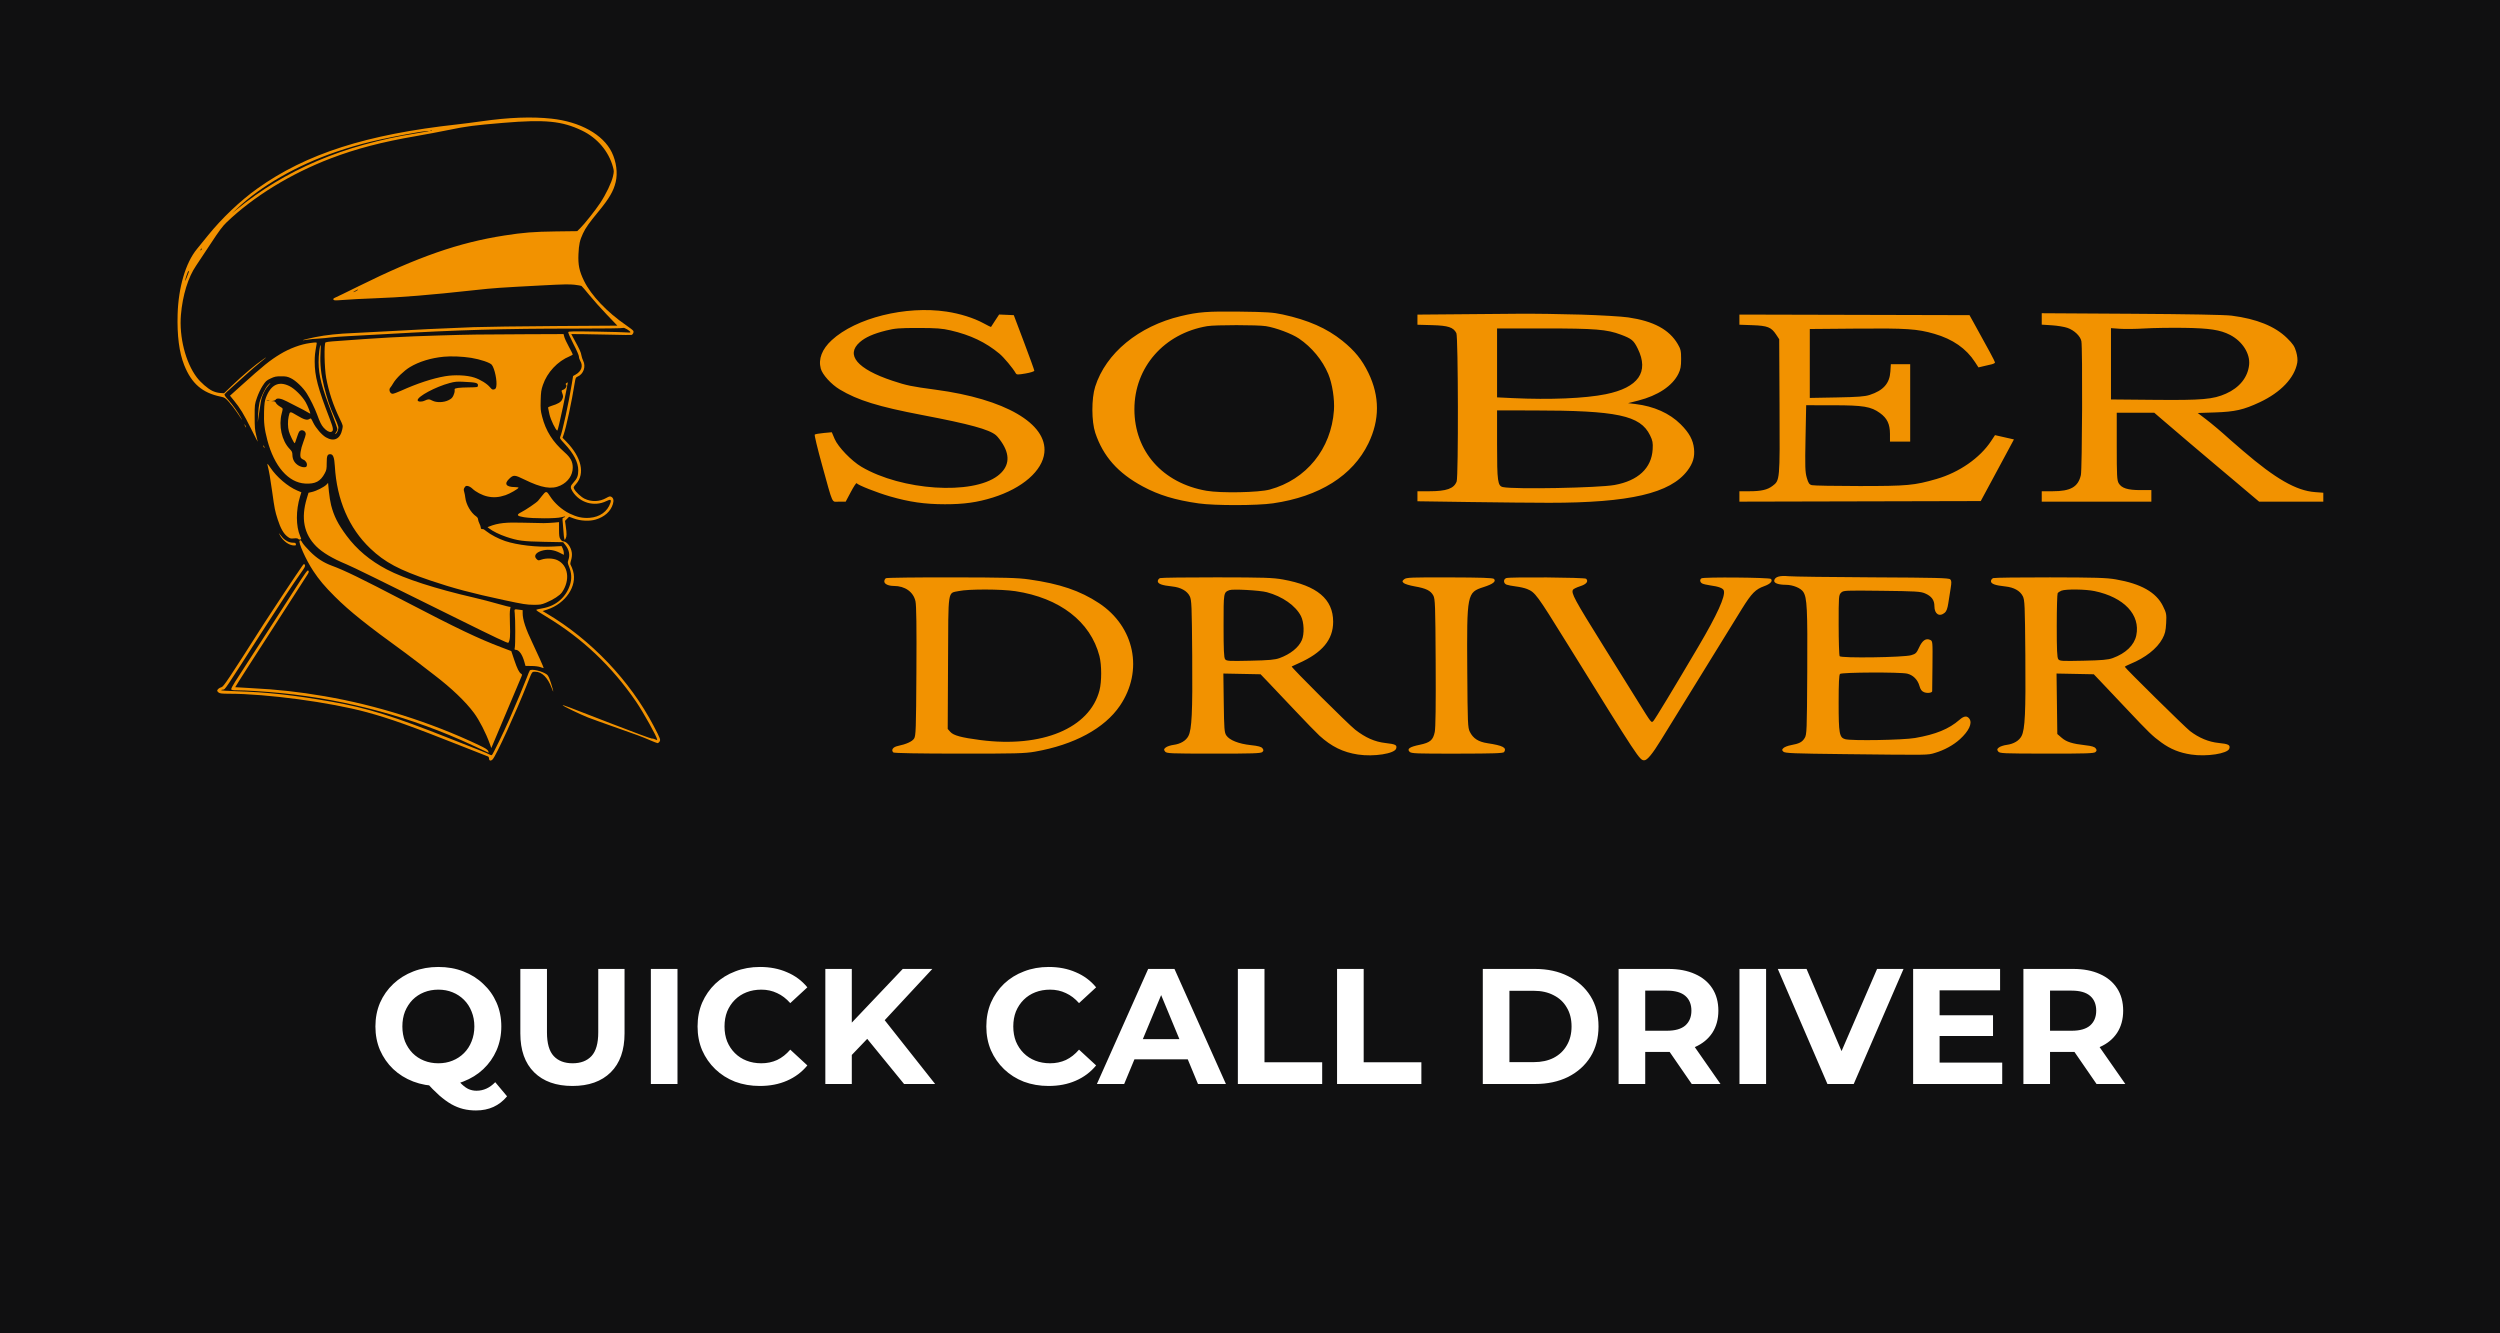
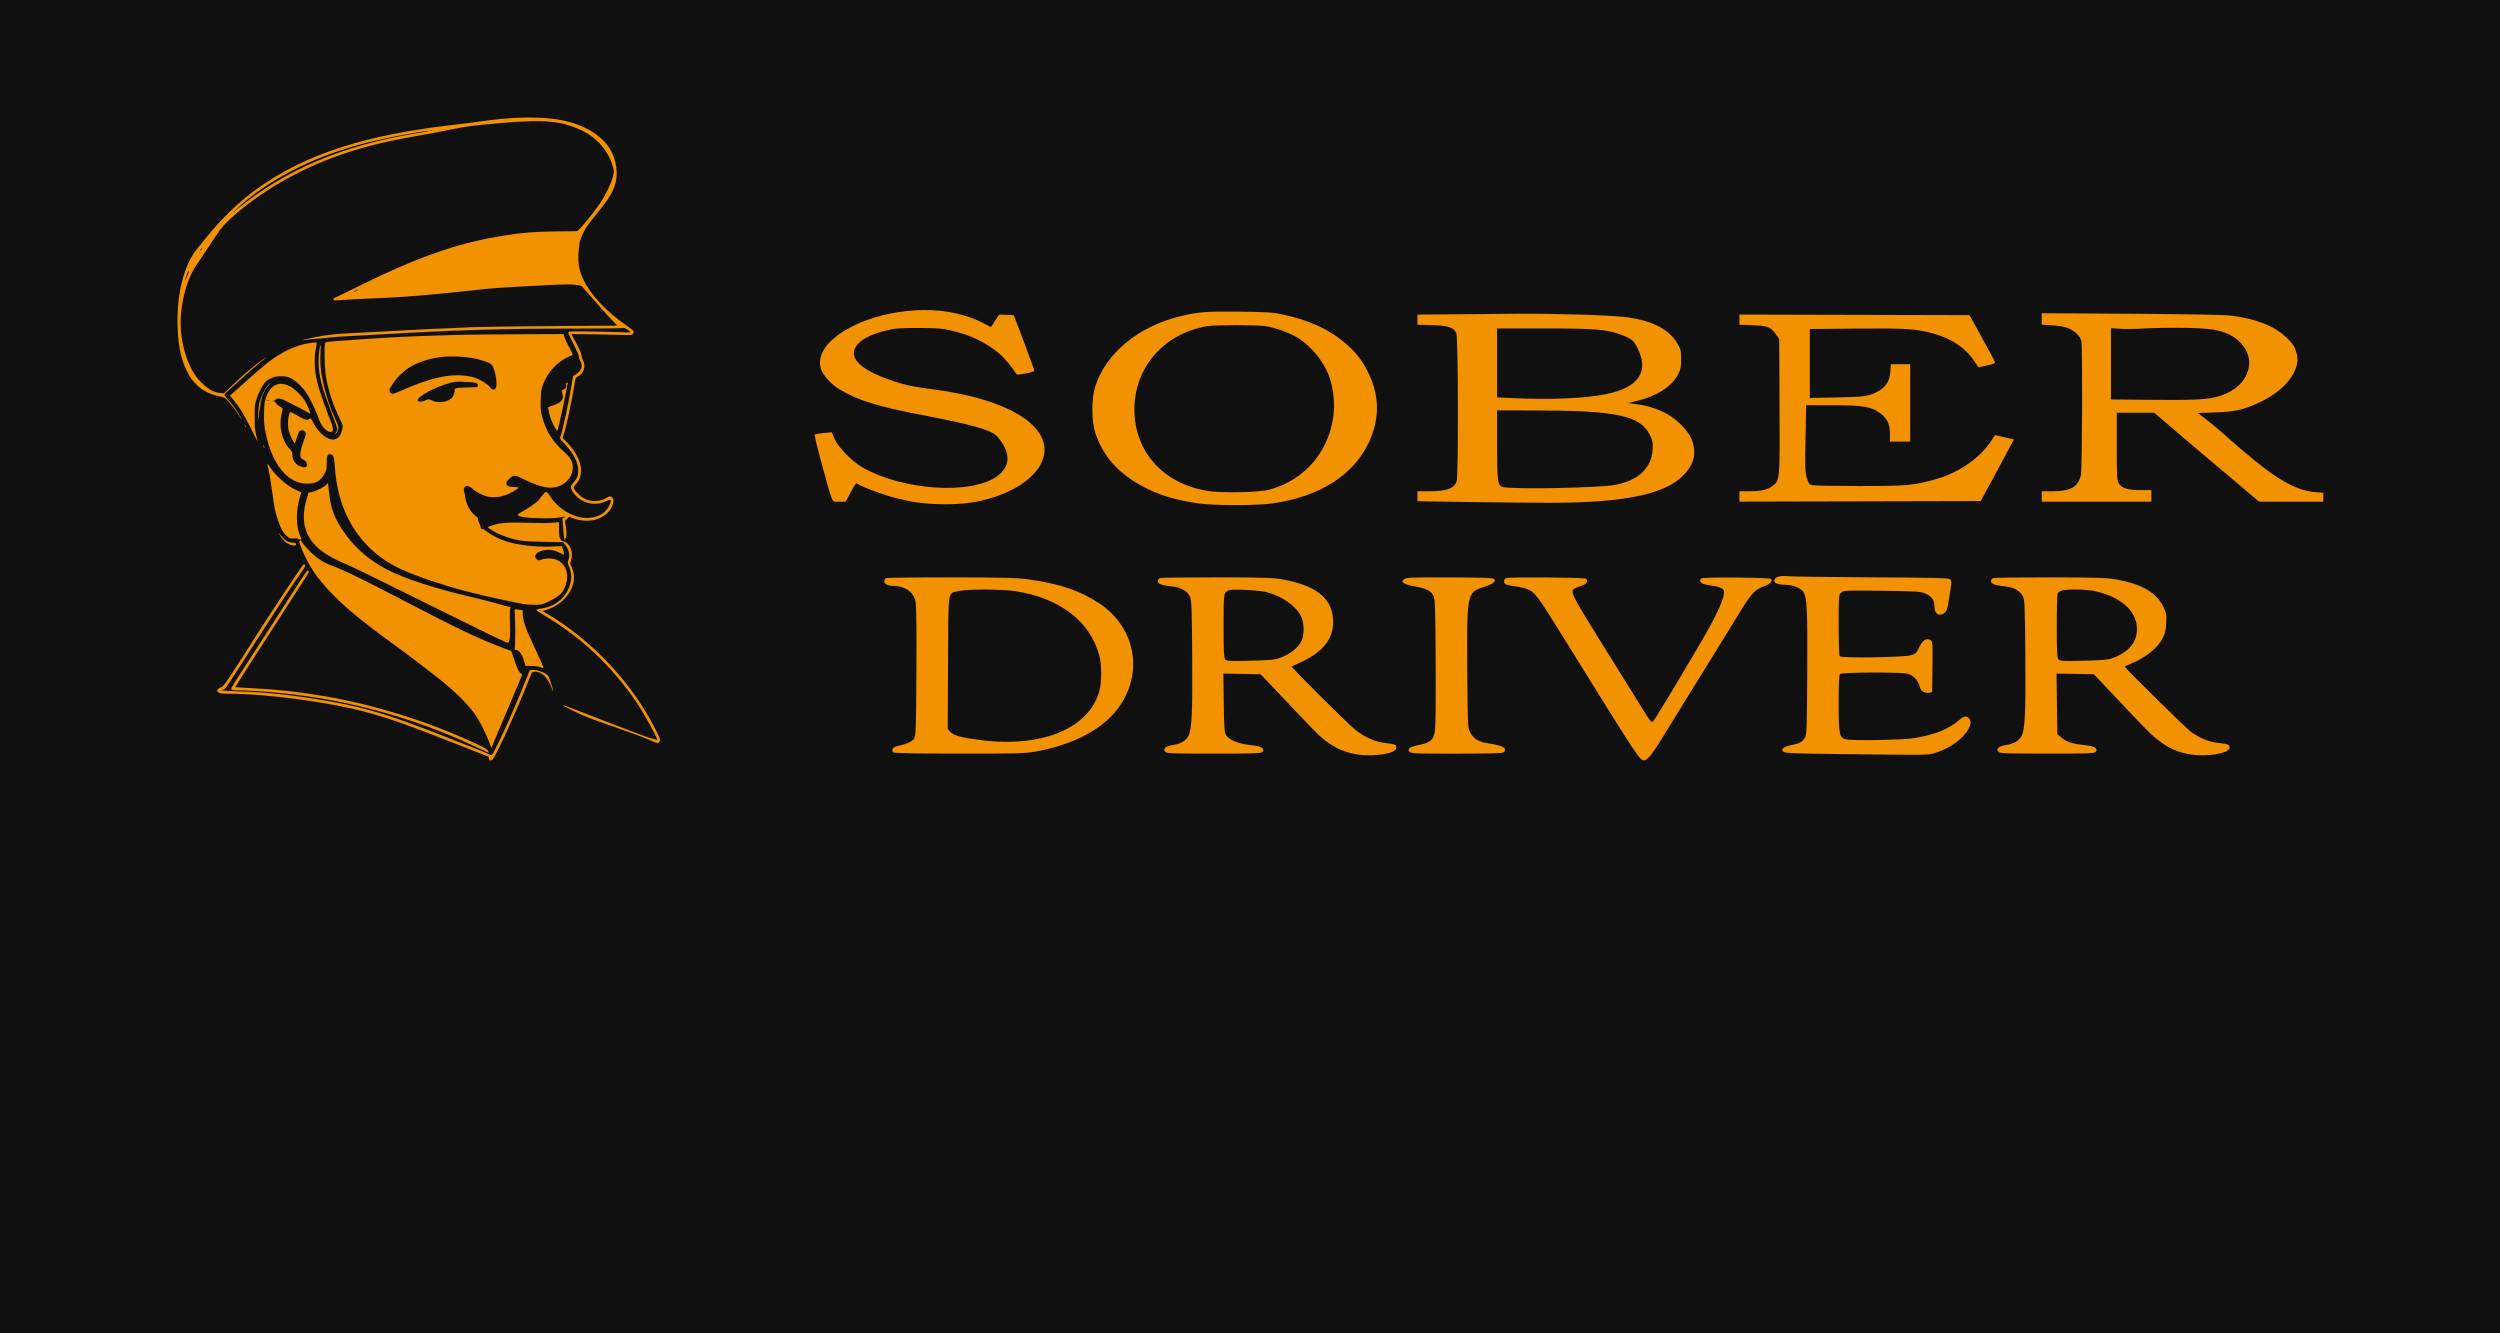
<svg xmlns="http://www.w3.org/2000/svg" width="3042" height="1622" viewBox="0 0 3042 1622" fill="none">
  <rect width="3042" height="1622" fill="#101011" />
-   <path fill-rule="evenodd" clip-rule="evenodd" d="M671.043 144.375C705.978 148.12 733.903 163.697 744.428 185.312C749.985 196.725 751.786 210.477 749.17 221.516C746.564 232.513 741.211 241.648 727.962 257.709C716.873 271.151 712.562 277.262 709.401 284.018C705.477 292.402 704.396 297.327 703.872 309.213C703.292 322.347 704.864 329.898 710.644 341.752C719.225 359.351 738.798 379.993 761.767 395.667C766.421 398.843 770.459 402.044 770.742 402.78C771.336 404.329 770.126 406.969 768.571 407.519C767.983 407.726 757.356 407.613 744.954 407.268C732.552 406.923 716.264 406.609 708.757 406.572L695.111 406.503L699.092 413.811C705.297 425.202 706.88 428.713 707.47 432.404C707.772 434.288 708.718 437.203 709.574 438.882C713.227 446.046 709.97 455.304 702.743 458.298C700.641 459.169 700.3 459.886 699.437 465.248C695.524 489.576 688.999 519.993 685.746 529.077L684.469 532.64L689.124 537.428C707.591 556.425 712.14 576.254 700.949 588.968C697.71 592.647 697.596 592.955 698.697 595.089C700.569 598.72 707.065 604.775 711.265 606.806C719.737 610.903 729.519 610.6 737.617 605.99C741.209 603.945 742.278 603.674 743.712 604.441C746.48 605.922 747.141 608.824 745.751 613.377C743.031 622.28 735.747 628.875 725.028 632.139C717.364 634.474 706.608 633.975 698.271 630.898L692.51 628.773L690.009 631.274L687.508 633.775L688.463 640.61C689.68 649.317 689.631 652.798 688.258 655.274L687.159 657.256L686.598 655.274C686.29 654.184 685.906 650.849 685.744 647.864C685.583 644.878 685.159 639.69 684.803 636.334C684.188 630.53 684.244 630.211 685.951 629.765C686.938 629.507 687.746 628.999 687.746 628.637C687.746 628.275 685.585 628.601 682.944 629.361C676.849 631.115 648.426 631.116 637.645 629.362C628.841 627.93 627.964 626.435 634.104 623.324C639.862 620.406 652.763 611.655 654.757 609.314C655.676 608.235 657.733 605.663 659.329 603.598C664.421 597.006 665.02 597.028 669.415 603.987C674.612 612.217 684.008 620.509 693.101 624.89C702.185 629.268 709.011 630.727 717.429 630.09C729.851 629.15 739.125 622.524 742.737 612.004C744.192 607.769 742.922 607.217 737.652 609.796C723.065 616.933 705.402 611.832 696.64 597.953C693.649 593.213 693.84 591.479 697.831 587.149C702.295 582.306 703.614 578.929 703.614 572.34C703.614 562.453 698.198 551.969 686.764 539.726C681.48 534.069 680.923 533.165 681.721 531.528C684.069 526.709 692.094 489.896 695.813 466.887L697.325 457.535L700.414 455.798C707.53 451.8 709.78 445.273 706.116 439.263C705.199 437.759 704.449 435.391 704.449 434.003C704.449 432.475 701.786 426.328 697.718 418.467C693.95 411.184 691.201 404.904 691.471 404.198C691.896 403.091 696.071 403.007 725.971 403.504C744.68 403.815 761.584 404.284 763.536 404.547C765.653 404.831 767.086 404.688 767.086 404.192C767.086 402.772 759.26 398.127 758.369 399.018C757.869 399.518 735.596 399.824 699.48 399.827C612.94 399.834 557.622 401.439 470.605 406.467C455.217 407.356 434.547 408.487 424.671 408.98C414.796 409.472 404.273 410.246 401.287 410.699C398.301 411.152 392.1 411.731 387.507 411.985C382.914 412.24 377.113 412.802 374.617 413.234C363.027 415.241 369.169 413.176 383.584 410.221C396.263 407.621 412.436 405.902 430.517 405.232C438.097 404.952 456.324 404 471.023 403.117C500.423 401.352 540.2 399.453 576.252 398.095C589.114 397.61 633.737 396.998 675.416 396.734L751.194 396.254L738.47 382.969C731.471 375.662 721.871 364.91 717.136 359.077C712.4 353.244 708.078 348.224 707.531 347.922C706.984 347.621 703.206 346.968 699.136 346.474C693.297 345.764 685.188 345.921 660.718 347.217C606.428 350.092 600.919 350.476 577.923 352.996C522.376 359.081 488.794 361.812 454.319 363.043C441.458 363.504 425.819 364.322 419.566 364.863C413.313 365.404 407.582 365.611 406.83 365.323C404.772 364.533 405.183 363.139 407.759 362.171C409.023 361.696 421.707 355.538 435.946 348.487C508.636 312.489 558.108 295.25 613.609 286.577C636.821 282.95 649.531 281.942 676.471 281.593L702.361 281.257L705.979 277.694C711.41 272.345 724.407 255.961 730.335 246.988C737.354 236.366 744.2 222.071 745.883 214.52C747.163 208.781 747.16 208.009 745.855 203.245C740.598 184.068 726.878 167.912 708.207 158.913C683.938 147.216 663.396 145.202 612.164 149.498C576.539 152.485 567.519 153.664 545.774 158.169C535.896 160.216 518.083 163.566 506.19 165.614C464.847 172.731 433.497 180.919 402.732 192.635C353.892 211.233 308.415 239.137 275.65 270.612C270.693 275.374 266.617 280.851 256.202 296.749C248.954 307.81 241.026 319.764 238.583 323.313C228.957 337.292 222.163 359.344 220.155 383.119C217.886 409.998 225.751 441.04 239.414 459.118C244.186 465.432 252.606 472.773 258.234 475.527C261.123 476.94 264.78 477.957 267.746 478.171L272.565 478.52L282.034 469.446C296.224 455.845 309.85 444.358 320.903 436.672C325.907 433.193 323.684 435.428 316.699 440.901C312.894 443.882 305.284 450.434 299.787 455.463C294.291 460.49 286.223 467.736 281.86 471.565C277.496 475.392 273.62 479.053 273.246 479.701C272.771 480.521 274.072 482.521 277.545 486.311C282.904 492.159 289.413 501.253 293.051 507.975C295.578 512.641 295.118 512.04 288.541 502.075C286.014 498.246 281.652 492.551 278.846 489.418C274.06 484.072 273.426 483.655 268.572 482.653C246.078 478.006 233.104 466.776 224.08 444.138C218.04 428.987 215.354 408.078 216.131 382.284C217.118 349.574 225.908 319.804 239.491 303.17C241.435 300.79 247.529 293.283 253.033 286.487C270.253 265.228 292.325 244.279 313.178 229.402C372.551 187.046 445.837 163.548 556.626 151.346C563.287 150.613 576.44 148.92 585.857 147.585C619.343 142.836 646.973 141.795 671.043 144.375ZM523.899 159.032C524.501 159.274 525.222 159.243 525.499 158.966C525.776 158.689 525.284 158.492 524.403 158.528C523.43 158.568 523.232 158.766 523.899 159.032ZM507.769 161.068C463.807 168.685 437.246 175.059 408.616 184.864C361.668 200.941 317.486 226.266 288.541 253.688L282.277 259.623L287.706 255.164C346.683 206.719 418.345 176.292 506.517 162.257C514.096 161.051 520.673 159.921 521.132 159.746C523.313 158.917 516.021 159.638 507.769 161.068ZM244.277 303.361C243.678 304.084 243.597 304.614 244.086 304.614C244.552 304.614 245.15 304.05 245.415 303.361C245.679 302.672 245.765 302.109 245.606 302.109C245.448 302.109 244.85 302.672 244.277 303.361ZM226.904 335.366C224.516 342.778 224.622 343.86 227.141 337.796C229.872 331.221 230.316 329.669 229.465 329.669C229.065 329.669 227.913 332.232 226.904 335.366ZM432.188 353.888C430.58 354.769 429.565 355.504 429.933 355.524C430.817 355.57 435.528 353.121 435.528 352.614C435.528 352.068 435.479 352.086 432.188 353.888ZM686.683 410.053C687.209 412.005 689.73 417.41 692.286 422.065C694.841 426.719 696.931 430.853 696.929 431.252C696.927 431.65 695.238 432.67 693.175 433.518C678.435 439.58 665.805 453.105 660.612 468.388C658.546 474.467 658.184 476.965 657.896 487.096C657.6 497.567 657.788 499.654 659.7 507.08C664.161 524.404 672.487 537.579 687.143 550.506C694.249 556.775 696.936 561.825 696.924 568.896C696.909 578.14 691.311 586.348 682.012 590.758C671.296 595.84 658.967 593.789 637.879 583.415C626.054 577.598 624.727 577.559 619.302 582.878C613.165 588.893 615.896 592.581 626.571 592.696C628.982 592.722 630.952 593.025 630.948 593.37C630.933 594.649 620.405 600.727 615.125 602.505C606.994 605.243 600.442 605.71 593.099 604.077C586.605 602.632 578.999 598.652 574.559 594.376C573.168 593.036 570.855 591.705 569.417 591.418C567.211 590.977 566.576 591.241 565.352 593.11C564.142 594.956 564.052 595.84 564.813 598.419C565.316 600.12 565.92 603.245 566.155 605.362C567.096 613.808 572.913 623.913 579.382 628.338C580.757 629.279 581.677 630.674 581.678 631.82C581.68 632.872 582.432 635.206 583.351 637.007C584.27 638.807 585.021 641.047 585.021 641.984C585.021 643.524 585.9 644.092 587.784 643.771C588.156 643.707 590.035 644.945 591.96 646.52C596.877 650.544 606.807 655.714 614.637 658.33C629.409 663.264 653.561 666.045 672.804 665.027L683.334 664.47L684.705 667.359C685.458 668.948 686.075 671.349 686.075 672.695V675.143L680.767 672.472C674.407 669.27 667.75 668.267 661.493 669.567C652.509 671.432 648.662 676.278 652.961 680.316C654.947 682.182 655.098 682.197 658.874 680.915C664.73 678.927 673.09 679.208 678.147 681.563C691.512 687.787 694.133 705.817 683.839 720.725C681.247 724.478 673.291 729.659 664.517 733.305C658.575 735.775 657.415 735.969 648.911 735.914C640.854 735.862 636.488 735.162 613.417 730.217C574.119 721.795 551.586 715.812 524.055 706.491C485.636 693.484 468.366 684.297 450.662 667.451C424.569 642.62 409.815 608.367 407.424 567.075C406.81 556.485 405.322 552.656 401.819 552.656C398.346 552.656 397.535 554.694 397.53 563.429C397.526 570.58 397.275 571.924 395.202 575.86C389.971 585.792 383.637 589.114 371.286 588.399C350.87 587.217 333.697 567.492 325.299 535.58C321.762 522.137 320.848 514.137 321.307 500.615C321.635 490.972 322.064 487.833 323.613 483.755C329.569 468.081 339.156 463.378 352.133 469.766C358.571 472.936 367.689 481.969 371.926 489.374C374.496 493.866 378.231 503.382 377.423 503.382C377.209 503.382 375.527 502.429 373.683 501.266C371.84 500.103 366.868 497.454 362.633 495.381C358.4 493.307 352.166 490.125 348.781 488.309C342.271 484.817 336.83 483.944 335.56 486.188C335.193 486.838 333.765 487.533 332.387 487.733L329.881 488.098L332.397 488.223C334.121 488.309 335.173 488.934 335.738 490.207C336.192 491.229 337.738 492.827 339.176 493.756C340.614 494.687 342.371 495.823 343.082 496.283C344.24 497.031 344.212 497.723 342.813 502.964C338.819 517.922 342.853 536.242 352.307 546.08C355.348 549.245 355.745 550.122 355.83 553.866C355.953 559.268 358.575 563.718 363.246 566.456C365.253 567.632 368.087 568.524 369.817 568.524C372.369 568.524 372.945 568.186 373.385 566.43C374.017 563.914 371.97 560.415 369.265 559.387C368.236 558.995 366.889 558.067 366.271 557.323C364.475 555.159 365.712 546.572 369.079 537.824C370.717 533.571 372.056 529.278 372.056 528.285C372.056 524.148 366.983 521.917 364.327 524.887C363.609 525.69 362.141 529.257 361.066 532.813C359.991 536.369 358.882 539.281 358.601 539.286C357.648 539.3 352.649 529.091 351.503 524.788C350.14 519.67 350.02 512.48 351.204 506.972C352.664 500.189 352.604 500.199 361.18 505.368C369.923 510.639 373.611 511.713 376.487 509.829C378.368 508.596 378.458 508.681 381.126 514.241C384.272 520.793 391.551 529.233 396.566 532.144C406.501 537.912 414.008 534.226 416.497 522.361C417.442 517.851 417.434 517.816 413.23 509.149C405.499 493.211 400.111 476.967 396.922 459.981C394.708 448.189 394.156 417.838 396.132 416.615C396.742 416.238 400.312 415.698 404.066 415.417C464.114 410.91 489.085 409.529 535.33 408.159C573.235 407.036 581.623 406.917 638.925 406.69L685.729 406.503L686.683 410.053ZM385.149 419.239C383.26 429.736 382.923 432.86 382.922 439.91C382.919 457.766 386.622 471.762 401.661 510.728C405.809 521.471 406.084 524.521 402.997 525.501C400.798 526.199 397.089 524.154 393.838 520.452C390.94 517.151 389.357 513.958 385.788 504.217C383.017 496.651 377.344 485.116 373.164 478.55C368.675 471.498 359.979 463.178 354.101 460.31C349.747 458.186 348.159 457.867 341.991 457.881C335.776 457.894 334.192 458.225 329.271 460.543C324.178 462.942 323.272 463.772 319.601 469.396C317.25 472.996 314.356 479.064 312.706 483.854C309.882 492.053 309.863 492.205 309.869 507.14C309.875 519.904 310.156 523.285 311.736 529.546C312.759 533.602 313.596 537.157 313.596 537.448C313.596 537.737 309.862 530.473 305.3 521.305C296.569 503.758 292.224 496.627 284.528 487.209L279.842 481.475L282.772 478.857C284.385 477.417 289.067 473.204 293.177 469.495C320.359 444.967 328.392 438.476 340.977 430.863C352.463 423.916 366.083 418.872 377.289 417.415C386.094 416.269 385.7 416.178 385.149 419.239ZM389.974 430.116C389.242 442.956 390.525 454.912 394.249 469.975C398.11 485.594 401.452 495.496 406.65 506.722C409.097 512.005 411.331 517.588 411.618 519.13C412.197 522.249 410.33 527.157 408.264 527.95C407.402 528.281 407.551 527.751 408.746 526.231C409.696 525.024 410.474 523.18 410.474 522.135C410.474 521.089 407.512 512.59 403.893 503.247C391.475 471.197 387.782 456.982 387.657 440.745C387.592 432.294 389.089 419.866 390.171 419.866C390.384 419.866 390.295 424.478 389.974 430.116ZM539.923 434.064C524.281 435.599 509.886 440.025 498.761 446.722C491.597 451.034 481.891 460.393 478.543 466.217C477.223 468.514 475.649 470.89 475.044 471.496C472.611 473.941 474.439 479.162 477.728 479.162C478.857 479.162 483.636 477.422 488.347 475.294C507.683 466.561 526.403 460.412 541.593 457.803C553.213 455.807 568.205 456.482 577.087 459.401C584.606 461.871 592.499 466.767 596.34 471.342C598.496 473.909 599.274 474.318 601.118 473.855C602.825 473.427 603.448 472.627 603.884 470.309C605.119 463.723 601.943 448.382 598.417 443.898C596.342 441.262 584.362 437.218 573.329 435.431C563.052 433.765 548.876 433.186 539.923 434.064ZM547.022 466.113C530.073 470.631 508.187 482.351 508.187 486.909C508.187 488.984 512.755 489.303 516.717 487.505C521.225 485.459 522.115 485.46 526.143 487.514C531.175 490.079 539.959 489.835 545.708 486.97C549.3 485.18 550.459 484.057 551.766 481.102C552.656 479.092 553.318 476.8 553.238 476.008C553.159 475.217 553.137 474.122 553.189 473.576C553.322 472.201 558.577 471.545 570.824 471.373C580.718 471.236 581.277 471.137 581.512 469.484C582.032 465.85 579.932 465.277 563.307 464.513C555.854 464.17 553.41 464.411 547.022 466.113ZM685.07 494.924C681.632 511.471 678.612 524.139 678.141 523.994C676.113 523.369 670.208 511.145 668.576 504.188C667.636 500.186 666.867 496.502 666.867 496.003C666.867 495.503 668.817 494.515 671.2 493.808C678.648 491.596 682.47 489.34 683.91 486.307C685.492 482.973 685.507 482.201 684.064 478.161C682.979 475.12 682.999 475.057 685.351 474.238C688.187 473.249 690.219 469.609 688.755 468.145C688.044 467.434 688.165 466.929 689.235 466.148C690.022 465.571 690.778 465.212 690.914 465.349C691.051 465.485 688.421 478.794 685.07 494.924ZM326.674 469.103C323.503 472.613 320.875 477.257 318.912 482.82C317.745 486.126 317.178 489.301 314.791 505.887L313.648 513.821L314.036 504.634C314.249 499.582 315.004 493.005 315.714 490.019C317.335 483.202 322.718 472.082 326.123 468.514C329.803 464.657 330.254 465.14 326.674 469.103ZM324.661 487.254C325.465 487.464 326.781 487.464 327.584 487.254C328.388 487.044 327.731 486.872 326.123 486.872C324.515 486.872 323.858 487.044 324.661 487.254ZM299.398 519.548C299.398 520.609 299.012 520.136 297.794 517.579C296.857 515.611 296.874 515.584 298.099 517.112C298.813 518.004 299.398 519.1 299.398 519.548ZM321.921 544.722C321.921 545.181 321.557 544.993 321.112 544.304C320.667 543.615 320.303 542.676 320.303 542.216C320.303 541.757 320.667 541.945 321.112 542.634C321.557 543.323 321.921 544.262 321.921 544.722ZM328.976 569.001C336.471 580.29 350.244 592.059 361.544 596.831L366.698 599.007L365.146 604.018C359.93 620.857 359.973 640.439 365.253 652.376C366.838 655.958 366.84 656.074 365.325 656.47C364.468 656.695 363.355 656.382 362.852 655.777C362.212 655.006 360.633 654.81 357.585 655.124C353.594 655.537 352.928 655.341 349.565 652.763C345.012 649.273 341.306 642.697 337.924 632.113C334.539 621.514 334.181 619.718 331.17 598.172C328.861 581.647 327.452 573.541 325.693 566.645C325.37 565.381 325.282 564.348 325.496 564.348C325.711 564.348 327.276 566.442 328.976 569.001ZM402.866 614.614C406.391 628.196 411.159 637.625 421.711 651.872C434.108 668.612 450.361 682.24 470.605 692.866C492.145 704.172 530.06 716.425 576.983 727.244C585.194 729.137 598.286 732.535 606.077 734.795C613.869 737.056 620.557 738.711 620.941 738.473C621.325 738.236 621.247 739.455 620.769 741.183C620.207 743.211 620.107 749.674 620.487 759.418C621.051 773.855 620.619 778.974 618.57 782.143C618.051 782.946 602.304 775.494 556.142 752.6C460.48 705.159 429.019 689.743 421.48 686.617C404.489 679.57 392.373 672.356 384.786 664.769C369.765 649.748 366.007 630.591 373.338 606.397L375.4 599.591L379.783 598.57C385.163 597.318 394.556 592.54 397.225 589.699L399.199 587.596L400.2 597.895C400.751 603.559 401.95 611.083 402.866 614.614ZM661.438 636.532C665.113 636.5 670.845 636.217 674.174 635.9L680.229 635.325L680.233 644.308C680.235 651.791 680.512 653.746 681.89 656.006C682.891 657.647 684.222 658.721 685.257 658.721C689.758 658.721 694.972 665.624 695.808 672.694C696.127 675.387 695.821 678.454 694.922 681.544C693.714 685.7 693.694 686.5 694.757 688.156C695.423 689.191 696.605 692.264 697.385 694.984C702.566 713.037 688.111 734.484 665.905 741.694L660.223 743.539L665.006 746.364C719.181 778.356 766.688 828.287 795.498 883.513C803.676 899.192 804.056 900.226 802.46 902.504C801.785 903.468 800.755 904.257 800.171 904.257C799.587 904.257 795.569 902.715 791.24 900.831C781.098 896.415 775.01 894.151 746.624 884.235C733.763 879.742 719.67 874.661 715.306 872.943C706.291 869.393 685.468 859.368 684.772 858.241C684.179 857.282 687.99 858.713 744.744 880.773C770.81 890.905 792.667 898.991 793.315 898.742C793.964 898.493 795.656 898.89 797.076 899.624C798.879 900.557 799.657 900.66 799.657 899.966C799.657 896.987 782.711 866.524 773.936 853.73C744.439 810.718 708.82 776.949 665.085 750.532C653.438 743.497 652.086 742.541 652.788 741.84C653.021 741.606 656.351 740.867 660.187 740.197C676.657 737.322 689.017 726.587 693.732 711.062C695.878 703.998 695.468 697.045 692.468 689.617C690.626 685.057 690.546 684.337 691.565 681.48C693.801 675.216 692.545 668.957 687.87 663.054L685.249 659.745L662.07 659.305C636.338 658.817 630.329 658.027 616.053 653.252C607.903 650.527 599.583 646.441 595.164 642.994L593.195 641.459L595.581 640.522C606.102 636.39 615.76 635.349 637.219 636.031C646.865 636.338 657.764 636.563 661.438 636.532ZM343.661 653.983C347.086 657.883 351.998 660.347 356.397 660.373C358.12 660.383 359.529 660.548 359.529 660.74C359.529 660.932 359.757 661.684 360.036 662.41C360.437 663.455 359.957 663.727 357.739 663.713C351.614 663.673 344.206 658.211 340.408 650.934C339.408 649.015 339.072 648.168 339.663 649.05C340.255 649.932 342.053 652.152 343.661 653.983ZM368.281 660.865C369.275 662.511 373.358 667.147 377.355 671.164C385.394 679.245 393.695 684.641 403.792 688.353C419.119 693.987 439.085 703.696 491.684 731.094C556.722 764.971 581.755 776.925 610.472 787.815L622.143 792.241L625.66 802.755C629.278 813.573 631.715 818.479 634.149 819.841C635.31 820.49 635.387 821.014 634.615 822.978C633.892 824.813 603.413 897.097 598.822 907.866L597.816 910.223L595.925 904.943C591.216 891.798 583.235 876.246 576.67 867.421C566.423 853.646 549.481 837.453 528.648 821.524C522.677 816.957 513.657 810.015 508.605 806.097C503.552 802.18 496.599 796.934 493.154 794.44C446.411 760.607 425.3 743.731 407.503 725.973C394.972 713.469 388.441 705.712 381.022 694.518C372.242 681.272 362.425 659.193 364.692 657.791C365.944 657.018 365.974 657.044 368.281 660.865ZM365.863 697.49C356.923 710.054 339.203 736.928 318.182 769.797C273.447 839.746 273.873 839.115 271.456 839.115C270.342 839.115 269.235 839.431 268.996 839.818C268.758 840.204 276.722 840.764 286.694 841.061C325.144 842.207 356.447 845.622 402.957 853.746C446.321 861.32 479.064 871.505 547.857 898.824C562.556 904.661 578.904 911.115 584.186 913.165C589.469 915.217 594.647 917.449 595.693 918.126C596.74 918.804 598.016 919.099 598.528 918.783C599.638 918.097 612.968 890.803 619.695 875.444C628.062 856.339 638.147 832.245 641.019 824.499C642.551 820.365 644.188 816.473 644.655 815.85C646.485 813.411 660.287 816.7 665.531 820.825C667.107 822.064 668.453 824.969 670.612 831.787C673.791 841.827 674.07 844.705 671.093 836.744C666.517 824.508 659.332 817.4 651.538 817.4C647.038 817.4 647.866 816.142 641.088 833.268C627.772 866.914 603.71 919.409 599.542 923.906C597.287 926.34 595.043 925.855 595.043 922.933C595.043 921.757 594.43 920.692 593.582 920.393C592.778 920.111 577.463 914.074 559.549 906.98C500.683 883.668 474.164 874.22 446.385 866.665C401.621 854.49 324.721 844.169 278.496 844.134C270.388 844.127 267.616 843.833 266.178 842.825C265.156 842.11 264.321 841.041 264.321 840.449C264.321 838.92 266.853 836.837 269.519 836.171C272.073 835.534 277.605 827.248 320.805 759.357C329.447 745.775 362.314 696.31 367.492 689.093C369.847 685.811 370.015 685.725 370.91 687.357C371.727 688.847 371.065 690.177 365.863 697.49ZM374.376 698.736C373.372 700.383 368.964 707.273 364.579 714.045C360.194 720.818 354.377 729.838 351.652 734.089C348.927 738.34 344.752 744.825 342.373 748.5C312.258 795.032 286.001 836.007 286.202 836.161C286.34 836.268 295.265 836.801 306.036 837.345C337.825 838.952 363.271 841.759 394.606 847.117C458.227 857.996 524.313 878.898 582.534 906.555C590.704 910.436 593.221 912.029 594.045 913.836C594.9 915.712 594.896 916.061 594.027 915.683C593.437 915.426 584.5 911.287 574.164 906.483C501.796 872.851 422.796 851.371 341.991 843.355C323.343 841.505 298.882 839.95 288.422 839.95C283.446 839.95 281.693 839.653 281.348 838.751C281.094 838.09 283.278 833.876 286.218 829.356C289.15 824.848 293.409 818.246 295.682 814.685C297.956 811.123 302.822 803.587 306.497 797.936C310.171 792.285 314.848 785.051 316.889 781.861C318.93 778.671 324.391 770.235 329.023 763.115C333.656 755.996 338.939 747.814 340.762 744.933C342.586 742.053 350.843 729.181 359.112 716.33C372.063 696.197 374.286 693.155 375.172 694.353C376.013 695.49 375.87 696.283 374.376 698.736ZM632.091 741.932L635.966 742.464V746.067C635.966 754.037 639.648 765.176 648.089 782.741C653.754 794.53 661.849 812.674 661.569 812.955C661.461 813.063 659.696 812.54 657.648 811.793C655.361 810.961 651.119 810.41 646.666 810.368L639.411 810.302L638.01 805.291C635.46 796.171 631.485 790.675 627.436 790.675C626.036 790.675 625.895 790.3 626.414 787.961C627.177 784.527 627.138 753.1 626.363 746.418C625.712 740.815 625.448 741.022 632.091 741.932Z" fill="#F29200" />
+   <path fill-rule="evenodd" clip-rule="evenodd" d="M671.043 144.375C705.978 148.12 733.903 163.697 744.428 185.312C749.985 196.725 751.786 210.477 749.17 221.516C746.564 232.513 741.211 241.648 727.962 257.709C716.873 271.151 712.562 277.262 709.401 284.018C705.477 292.402 704.396 297.327 703.872 309.213C703.292 322.347 704.864 329.898 710.644 341.752C719.225 359.351 738.798 379.993 761.767 395.667C766.421 398.843 770.459 402.044 770.742 402.78C771.336 404.329 770.126 406.969 768.571 407.519C767.983 407.726 757.356 407.613 744.954 407.268C732.552 406.923 716.264 406.609 708.757 406.572L695.111 406.503L699.092 413.811C705.297 425.202 706.88 428.713 707.47 432.404C707.772 434.288 708.718 437.203 709.574 438.882C713.227 446.046 709.97 455.304 702.743 458.298C700.641 459.169 700.3 459.886 699.437 465.248C695.524 489.576 688.999 519.993 685.746 529.077L684.469 532.64L689.124 537.428C707.591 556.425 712.14 576.254 700.949 588.968C697.71 592.647 697.596 592.955 698.697 595.089C700.569 598.72 707.065 604.775 711.265 606.806C719.737 610.903 729.519 610.6 737.617 605.99C741.209 603.945 742.278 603.674 743.712 604.441C746.48 605.922 747.141 608.824 745.751 613.377C743.031 622.28 735.747 628.875 725.028 632.139C717.364 634.474 706.608 633.975 698.271 630.898L692.51 628.773L690.009 631.274L687.508 633.775L688.463 640.61C689.68 649.317 689.631 652.798 688.258 655.274L687.159 657.256L686.598 655.274C686.29 654.184 685.906 650.849 685.744 647.864C685.583 644.878 685.159 639.69 684.803 636.334C684.188 630.53 684.244 630.211 685.951 629.765C686.938 629.507 687.746 628.999 687.746 628.637C687.746 628.275 685.585 628.601 682.944 629.361C676.849 631.115 648.426 631.116 637.645 629.362C628.841 627.93 627.964 626.435 634.104 623.324C639.862 620.406 652.763 611.655 654.757 609.314C655.676 608.235 657.733 605.663 659.329 603.598C664.421 597.006 665.02 597.028 669.415 603.987C674.612 612.217 684.008 620.509 693.101 624.89C702.185 629.268 709.011 630.727 717.429 630.09C729.851 629.15 739.125 622.524 742.737 612.004C744.192 607.769 742.922 607.217 737.652 609.796C723.065 616.933 705.402 611.832 696.64 597.953C693.649 593.213 693.84 591.479 697.831 587.149C702.295 582.306 703.614 578.929 703.614 572.34C703.614 562.453 698.198 551.969 686.764 539.726C681.48 534.069 680.923 533.165 681.721 531.528C684.069 526.709 692.094 489.896 695.813 466.887L697.325 457.535L700.414 455.798C707.53 451.8 709.78 445.273 706.116 439.263C705.199 437.759 704.449 435.391 704.449 434.003C704.449 432.475 701.786 426.328 697.718 418.467C693.95 411.184 691.201 404.904 691.471 404.198C691.896 403.091 696.071 403.007 725.971 403.504C744.68 403.815 761.584 404.284 763.536 404.547C765.653 404.831 767.086 404.688 767.086 404.192C767.086 402.772 759.26 398.127 758.369 399.018C757.869 399.518 735.596 399.824 699.48 399.827C612.94 399.834 557.622 401.439 470.605 406.467C455.217 407.356 434.547 408.487 424.671 408.98C414.796 409.472 404.273 410.246 401.287 410.699C398.301 411.152 392.1 411.731 387.507 411.985C382.914 412.24 377.113 412.802 374.617 413.234C363.027 415.241 369.169 413.176 383.584 410.221C396.263 407.621 412.436 405.902 430.517 405.232C438.097 404.952 456.324 404 471.023 403.117C500.423 401.352 540.2 399.453 576.252 398.095C589.114 397.61 633.737 396.998 675.416 396.734L751.194 396.254L738.47 382.969C712.4 353.244 708.078 348.224 707.531 347.922C706.984 347.621 703.206 346.968 699.136 346.474C693.297 345.764 685.188 345.921 660.718 347.217C606.428 350.092 600.919 350.476 577.923 352.996C522.376 359.081 488.794 361.812 454.319 363.043C441.458 363.504 425.819 364.322 419.566 364.863C413.313 365.404 407.582 365.611 406.83 365.323C404.772 364.533 405.183 363.139 407.759 362.171C409.023 361.696 421.707 355.538 435.946 348.487C508.636 312.489 558.108 295.25 613.609 286.577C636.821 282.95 649.531 281.942 676.471 281.593L702.361 281.257L705.979 277.694C711.41 272.345 724.407 255.961 730.335 246.988C737.354 236.366 744.2 222.071 745.883 214.52C747.163 208.781 747.16 208.009 745.855 203.245C740.598 184.068 726.878 167.912 708.207 158.913C683.938 147.216 663.396 145.202 612.164 149.498C576.539 152.485 567.519 153.664 545.774 158.169C535.896 160.216 518.083 163.566 506.19 165.614C464.847 172.731 433.497 180.919 402.732 192.635C353.892 211.233 308.415 239.137 275.65 270.612C270.693 275.374 266.617 280.851 256.202 296.749C248.954 307.81 241.026 319.764 238.583 323.313C228.957 337.292 222.163 359.344 220.155 383.119C217.886 409.998 225.751 441.04 239.414 459.118C244.186 465.432 252.606 472.773 258.234 475.527C261.123 476.94 264.78 477.957 267.746 478.171L272.565 478.52L282.034 469.446C296.224 455.845 309.85 444.358 320.903 436.672C325.907 433.193 323.684 435.428 316.699 440.901C312.894 443.882 305.284 450.434 299.787 455.463C294.291 460.49 286.223 467.736 281.86 471.565C277.496 475.392 273.62 479.053 273.246 479.701C272.771 480.521 274.072 482.521 277.545 486.311C282.904 492.159 289.413 501.253 293.051 507.975C295.578 512.641 295.118 512.04 288.541 502.075C286.014 498.246 281.652 492.551 278.846 489.418C274.06 484.072 273.426 483.655 268.572 482.653C246.078 478.006 233.104 466.776 224.08 444.138C218.04 428.987 215.354 408.078 216.131 382.284C217.118 349.574 225.908 319.804 239.491 303.17C241.435 300.79 247.529 293.283 253.033 286.487C270.253 265.228 292.325 244.279 313.178 229.402C372.551 187.046 445.837 163.548 556.626 151.346C563.287 150.613 576.44 148.92 585.857 147.585C619.343 142.836 646.973 141.795 671.043 144.375ZM523.899 159.032C524.501 159.274 525.222 159.243 525.499 158.966C525.776 158.689 525.284 158.492 524.403 158.528C523.43 158.568 523.232 158.766 523.899 159.032ZM507.769 161.068C463.807 168.685 437.246 175.059 408.616 184.864C361.668 200.941 317.486 226.266 288.541 253.688L282.277 259.623L287.706 255.164C346.683 206.719 418.345 176.292 506.517 162.257C514.096 161.051 520.673 159.921 521.132 159.746C523.313 158.917 516.021 159.638 507.769 161.068ZM244.277 303.361C243.678 304.084 243.597 304.614 244.086 304.614C244.552 304.614 245.15 304.05 245.415 303.361C245.679 302.672 245.765 302.109 245.606 302.109C245.448 302.109 244.85 302.672 244.277 303.361ZM226.904 335.366C224.516 342.778 224.622 343.86 227.141 337.796C229.872 331.221 230.316 329.669 229.465 329.669C229.065 329.669 227.913 332.232 226.904 335.366ZM432.188 353.888C430.58 354.769 429.565 355.504 429.933 355.524C430.817 355.57 435.528 353.121 435.528 352.614C435.528 352.068 435.479 352.086 432.188 353.888ZM686.683 410.053C687.209 412.005 689.73 417.41 692.286 422.065C694.841 426.719 696.931 430.853 696.929 431.252C696.927 431.65 695.238 432.67 693.175 433.518C678.435 439.58 665.805 453.105 660.612 468.388C658.546 474.467 658.184 476.965 657.896 487.096C657.6 497.567 657.788 499.654 659.7 507.08C664.161 524.404 672.487 537.579 687.143 550.506C694.249 556.775 696.936 561.825 696.924 568.896C696.909 578.14 691.311 586.348 682.012 590.758C671.296 595.84 658.967 593.789 637.879 583.415C626.054 577.598 624.727 577.559 619.302 582.878C613.165 588.893 615.896 592.581 626.571 592.696C628.982 592.722 630.952 593.025 630.948 593.37C630.933 594.649 620.405 600.727 615.125 602.505C606.994 605.243 600.442 605.71 593.099 604.077C586.605 602.632 578.999 598.652 574.559 594.376C573.168 593.036 570.855 591.705 569.417 591.418C567.211 590.977 566.576 591.241 565.352 593.11C564.142 594.956 564.052 595.84 564.813 598.419C565.316 600.12 565.92 603.245 566.155 605.362C567.096 613.808 572.913 623.913 579.382 628.338C580.757 629.279 581.677 630.674 581.678 631.82C581.68 632.872 582.432 635.206 583.351 637.007C584.27 638.807 585.021 641.047 585.021 641.984C585.021 643.524 585.9 644.092 587.784 643.771C588.156 643.707 590.035 644.945 591.96 646.52C596.877 650.544 606.807 655.714 614.637 658.33C629.409 663.264 653.561 666.045 672.804 665.027L683.334 664.47L684.705 667.359C685.458 668.948 686.075 671.349 686.075 672.695V675.143L680.767 672.472C674.407 669.27 667.75 668.267 661.493 669.567C652.509 671.432 648.662 676.278 652.961 680.316C654.947 682.182 655.098 682.197 658.874 680.915C664.73 678.927 673.09 679.208 678.147 681.563C691.512 687.787 694.133 705.817 683.839 720.725C681.247 724.478 673.291 729.659 664.517 733.305C658.575 735.775 657.415 735.969 648.911 735.914C640.854 735.862 636.488 735.162 613.417 730.217C574.119 721.795 551.586 715.812 524.055 706.491C485.636 693.484 468.366 684.297 450.662 667.451C424.569 642.62 409.815 608.367 407.424 567.075C406.81 556.485 405.322 552.656 401.819 552.656C398.346 552.656 397.535 554.694 397.53 563.429C397.526 570.58 397.275 571.924 395.202 575.86C389.971 585.792 383.637 589.114 371.286 588.399C350.87 587.217 333.697 567.492 325.299 535.58C321.762 522.137 320.848 514.137 321.307 500.615C321.635 490.972 322.064 487.833 323.613 483.755C329.569 468.081 339.156 463.378 352.133 469.766C358.571 472.936 367.689 481.969 371.926 489.374C374.496 493.866 378.231 503.382 377.423 503.382C377.209 503.382 375.527 502.429 373.683 501.266C371.84 500.103 366.868 497.454 362.633 495.381C358.4 493.307 352.166 490.125 348.781 488.309C342.271 484.817 336.83 483.944 335.56 486.188C335.193 486.838 333.765 487.533 332.387 487.733L329.881 488.098L332.397 488.223C334.121 488.309 335.173 488.934 335.738 490.207C336.192 491.229 337.738 492.827 339.176 493.756C340.614 494.687 342.371 495.823 343.082 496.283C344.24 497.031 344.212 497.723 342.813 502.964C338.819 517.922 342.853 536.242 352.307 546.08C355.348 549.245 355.745 550.122 355.83 553.866C355.953 559.268 358.575 563.718 363.246 566.456C365.253 567.632 368.087 568.524 369.817 568.524C372.369 568.524 372.945 568.186 373.385 566.43C374.017 563.914 371.97 560.415 369.265 559.387C368.236 558.995 366.889 558.067 366.271 557.323C364.475 555.159 365.712 546.572 369.079 537.824C370.717 533.571 372.056 529.278 372.056 528.285C372.056 524.148 366.983 521.917 364.327 524.887C363.609 525.69 362.141 529.257 361.066 532.813C359.991 536.369 358.882 539.281 358.601 539.286C357.648 539.3 352.649 529.091 351.503 524.788C350.14 519.67 350.02 512.48 351.204 506.972C352.664 500.189 352.604 500.199 361.18 505.368C369.923 510.639 373.611 511.713 376.487 509.829C378.368 508.596 378.458 508.681 381.126 514.241C384.272 520.793 391.551 529.233 396.566 532.144C406.501 537.912 414.008 534.226 416.497 522.361C417.442 517.851 417.434 517.816 413.23 509.149C405.499 493.211 400.111 476.967 396.922 459.981C394.708 448.189 394.156 417.838 396.132 416.615C396.742 416.238 400.312 415.698 404.066 415.417C464.114 410.91 489.085 409.529 535.33 408.159C573.235 407.036 581.623 406.917 638.925 406.69L685.729 406.503L686.683 410.053ZM385.149 419.239C383.26 429.736 382.923 432.86 382.922 439.91C382.919 457.766 386.622 471.762 401.661 510.728C405.809 521.471 406.084 524.521 402.997 525.501C400.798 526.199 397.089 524.154 393.838 520.452C390.94 517.151 389.357 513.958 385.788 504.217C383.017 496.651 377.344 485.116 373.164 478.55C368.675 471.498 359.979 463.178 354.101 460.31C349.747 458.186 348.159 457.867 341.991 457.881C335.776 457.894 334.192 458.225 329.271 460.543C324.178 462.942 323.272 463.772 319.601 469.396C317.25 472.996 314.356 479.064 312.706 483.854C309.882 492.053 309.863 492.205 309.869 507.14C309.875 519.904 310.156 523.285 311.736 529.546C312.759 533.602 313.596 537.157 313.596 537.448C313.596 537.737 309.862 530.473 305.3 521.305C296.569 503.758 292.224 496.627 284.528 487.209L279.842 481.475L282.772 478.857C284.385 477.417 289.067 473.204 293.177 469.495C320.359 444.967 328.392 438.476 340.977 430.863C352.463 423.916 366.083 418.872 377.289 417.415C386.094 416.269 385.7 416.178 385.149 419.239ZM389.974 430.116C389.242 442.956 390.525 454.912 394.249 469.975C398.11 485.594 401.452 495.496 406.65 506.722C409.097 512.005 411.331 517.588 411.618 519.13C412.197 522.249 410.33 527.157 408.264 527.95C407.402 528.281 407.551 527.751 408.746 526.231C409.696 525.024 410.474 523.18 410.474 522.135C410.474 521.089 407.512 512.59 403.893 503.247C391.475 471.197 387.782 456.982 387.657 440.745C387.592 432.294 389.089 419.866 390.171 419.866C390.384 419.866 390.295 424.478 389.974 430.116ZM539.923 434.064C524.281 435.599 509.886 440.025 498.761 446.722C491.597 451.034 481.891 460.393 478.543 466.217C477.223 468.514 475.649 470.89 475.044 471.496C472.611 473.941 474.439 479.162 477.728 479.162C478.857 479.162 483.636 477.422 488.347 475.294C507.683 466.561 526.403 460.412 541.593 457.803C553.213 455.807 568.205 456.482 577.087 459.401C584.606 461.871 592.499 466.767 596.34 471.342C598.496 473.909 599.274 474.318 601.118 473.855C602.825 473.427 603.448 472.627 603.884 470.309C605.119 463.723 601.943 448.382 598.417 443.898C596.342 441.262 584.362 437.218 573.329 435.431C563.052 433.765 548.876 433.186 539.923 434.064ZM547.022 466.113C530.073 470.631 508.187 482.351 508.187 486.909C508.187 488.984 512.755 489.303 516.717 487.505C521.225 485.459 522.115 485.46 526.143 487.514C531.175 490.079 539.959 489.835 545.708 486.97C549.3 485.18 550.459 484.057 551.766 481.102C552.656 479.092 553.318 476.8 553.238 476.008C553.159 475.217 553.137 474.122 553.189 473.576C553.322 472.201 558.577 471.545 570.824 471.373C580.718 471.236 581.277 471.137 581.512 469.484C582.032 465.85 579.932 465.277 563.307 464.513C555.854 464.17 553.41 464.411 547.022 466.113ZM685.07 494.924C681.632 511.471 678.612 524.139 678.141 523.994C676.113 523.369 670.208 511.145 668.576 504.188C667.636 500.186 666.867 496.502 666.867 496.003C666.867 495.503 668.817 494.515 671.2 493.808C678.648 491.596 682.47 489.34 683.91 486.307C685.492 482.973 685.507 482.201 684.064 478.161C682.979 475.12 682.999 475.057 685.351 474.238C688.187 473.249 690.219 469.609 688.755 468.145C688.044 467.434 688.165 466.929 689.235 466.148C690.022 465.571 690.778 465.212 690.914 465.349C691.051 465.485 688.421 478.794 685.07 494.924ZM326.674 469.103C323.503 472.613 320.875 477.257 318.912 482.82C317.745 486.126 317.178 489.301 314.791 505.887L313.648 513.821L314.036 504.634C314.249 499.582 315.004 493.005 315.714 490.019C317.335 483.202 322.718 472.082 326.123 468.514C329.803 464.657 330.254 465.14 326.674 469.103ZM324.661 487.254C325.465 487.464 326.781 487.464 327.584 487.254C328.388 487.044 327.731 486.872 326.123 486.872C324.515 486.872 323.858 487.044 324.661 487.254ZM299.398 519.548C299.398 520.609 299.012 520.136 297.794 517.579C296.857 515.611 296.874 515.584 298.099 517.112C298.813 518.004 299.398 519.1 299.398 519.548ZM321.921 544.722C321.921 545.181 321.557 544.993 321.112 544.304C320.667 543.615 320.303 542.676 320.303 542.216C320.303 541.757 320.667 541.945 321.112 542.634C321.557 543.323 321.921 544.262 321.921 544.722ZM328.976 569.001C336.471 580.29 350.244 592.059 361.544 596.831L366.698 599.007L365.146 604.018C359.93 620.857 359.973 640.439 365.253 652.376C366.838 655.958 366.84 656.074 365.325 656.47C364.468 656.695 363.355 656.382 362.852 655.777C362.212 655.006 360.633 654.81 357.585 655.124C353.594 655.537 352.928 655.341 349.565 652.763C345.012 649.273 341.306 642.697 337.924 632.113C334.539 621.514 334.181 619.718 331.17 598.172C328.861 581.647 327.452 573.541 325.693 566.645C325.37 565.381 325.282 564.348 325.496 564.348C325.711 564.348 327.276 566.442 328.976 569.001ZM402.866 614.614C406.391 628.196 411.159 637.625 421.711 651.872C434.108 668.612 450.361 682.24 470.605 692.866C492.145 704.172 530.06 716.425 576.983 727.244C585.194 729.137 598.286 732.535 606.077 734.795C613.869 737.056 620.557 738.711 620.941 738.473C621.325 738.236 621.247 739.455 620.769 741.183C620.207 743.211 620.107 749.674 620.487 759.418C621.051 773.855 620.619 778.974 618.57 782.143C618.051 782.946 602.304 775.494 556.142 752.6C460.48 705.159 429.019 689.743 421.48 686.617C404.489 679.57 392.373 672.356 384.786 664.769C369.765 649.748 366.007 630.591 373.338 606.397L375.4 599.591L379.783 598.57C385.163 597.318 394.556 592.54 397.225 589.699L399.199 587.596L400.2 597.895C400.751 603.559 401.95 611.083 402.866 614.614ZM661.438 636.532C665.113 636.5 670.845 636.217 674.174 635.9L680.229 635.325L680.233 644.308C680.235 651.791 680.512 653.746 681.89 656.006C682.891 657.647 684.222 658.721 685.257 658.721C689.758 658.721 694.972 665.624 695.808 672.694C696.127 675.387 695.821 678.454 694.922 681.544C693.714 685.7 693.694 686.5 694.757 688.156C695.423 689.191 696.605 692.264 697.385 694.984C702.566 713.037 688.111 734.484 665.905 741.694L660.223 743.539L665.006 746.364C719.181 778.356 766.688 828.287 795.498 883.513C803.676 899.192 804.056 900.226 802.46 902.504C801.785 903.468 800.755 904.257 800.171 904.257C799.587 904.257 795.569 902.715 791.24 900.831C781.098 896.415 775.01 894.151 746.624 884.235C733.763 879.742 719.67 874.661 715.306 872.943C706.291 869.393 685.468 859.368 684.772 858.241C684.179 857.282 687.99 858.713 744.744 880.773C770.81 890.905 792.667 898.991 793.315 898.742C793.964 898.493 795.656 898.89 797.076 899.624C798.879 900.557 799.657 900.66 799.657 899.966C799.657 896.987 782.711 866.524 773.936 853.73C744.439 810.718 708.82 776.949 665.085 750.532C653.438 743.497 652.086 742.541 652.788 741.84C653.021 741.606 656.351 740.867 660.187 740.197C676.657 737.322 689.017 726.587 693.732 711.062C695.878 703.998 695.468 697.045 692.468 689.617C690.626 685.057 690.546 684.337 691.565 681.48C693.801 675.216 692.545 668.957 687.87 663.054L685.249 659.745L662.07 659.305C636.338 658.817 630.329 658.027 616.053 653.252C607.903 650.527 599.583 646.441 595.164 642.994L593.195 641.459L595.581 640.522C606.102 636.39 615.76 635.349 637.219 636.031C646.865 636.338 657.764 636.563 661.438 636.532ZM343.661 653.983C347.086 657.883 351.998 660.347 356.397 660.373C358.12 660.383 359.529 660.548 359.529 660.74C359.529 660.932 359.757 661.684 360.036 662.41C360.437 663.455 359.957 663.727 357.739 663.713C351.614 663.673 344.206 658.211 340.408 650.934C339.408 649.015 339.072 648.168 339.663 649.05C340.255 649.932 342.053 652.152 343.661 653.983ZM368.281 660.865C369.275 662.511 373.358 667.147 377.355 671.164C385.394 679.245 393.695 684.641 403.792 688.353C419.119 693.987 439.085 703.696 491.684 731.094C556.722 764.971 581.755 776.925 610.472 787.815L622.143 792.241L625.66 802.755C629.278 813.573 631.715 818.479 634.149 819.841C635.31 820.49 635.387 821.014 634.615 822.978C633.892 824.813 603.413 897.097 598.822 907.866L597.816 910.223L595.925 904.943C591.216 891.798 583.235 876.246 576.67 867.421C566.423 853.646 549.481 837.453 528.648 821.524C522.677 816.957 513.657 810.015 508.605 806.097C503.552 802.18 496.599 796.934 493.154 794.44C446.411 760.607 425.3 743.731 407.503 725.973C394.972 713.469 388.441 705.712 381.022 694.518C372.242 681.272 362.425 659.193 364.692 657.791C365.944 657.018 365.974 657.044 368.281 660.865ZM365.863 697.49C356.923 710.054 339.203 736.928 318.182 769.797C273.447 839.746 273.873 839.115 271.456 839.115C270.342 839.115 269.235 839.431 268.996 839.818C268.758 840.204 276.722 840.764 286.694 841.061C325.144 842.207 356.447 845.622 402.957 853.746C446.321 861.32 479.064 871.505 547.857 898.824C562.556 904.661 578.904 911.115 584.186 913.165C589.469 915.217 594.647 917.449 595.693 918.126C596.74 918.804 598.016 919.099 598.528 918.783C599.638 918.097 612.968 890.803 619.695 875.444C628.062 856.339 638.147 832.245 641.019 824.499C642.551 820.365 644.188 816.473 644.655 815.85C646.485 813.411 660.287 816.7 665.531 820.825C667.107 822.064 668.453 824.969 670.612 831.787C673.791 841.827 674.07 844.705 671.093 836.744C666.517 824.508 659.332 817.4 651.538 817.4C647.038 817.4 647.866 816.142 641.088 833.268C627.772 866.914 603.71 919.409 599.542 923.906C597.287 926.34 595.043 925.855 595.043 922.933C595.043 921.757 594.43 920.692 593.582 920.393C592.778 920.111 577.463 914.074 559.549 906.98C500.683 883.668 474.164 874.22 446.385 866.665C401.621 854.49 324.721 844.169 278.496 844.134C270.388 844.127 267.616 843.833 266.178 842.825C265.156 842.11 264.321 841.041 264.321 840.449C264.321 838.92 266.853 836.837 269.519 836.171C272.073 835.534 277.605 827.248 320.805 759.357C329.447 745.775 362.314 696.31 367.492 689.093C369.847 685.811 370.015 685.725 370.91 687.357C371.727 688.847 371.065 690.177 365.863 697.49ZM374.376 698.736C373.372 700.383 368.964 707.273 364.579 714.045C360.194 720.818 354.377 729.838 351.652 734.089C348.927 738.34 344.752 744.825 342.373 748.5C312.258 795.032 286.001 836.007 286.202 836.161C286.34 836.268 295.265 836.801 306.036 837.345C337.825 838.952 363.271 841.759 394.606 847.117C458.227 857.996 524.313 878.898 582.534 906.555C590.704 910.436 593.221 912.029 594.045 913.836C594.9 915.712 594.896 916.061 594.027 915.683C593.437 915.426 584.5 911.287 574.164 906.483C501.796 872.851 422.796 851.371 341.991 843.355C323.343 841.505 298.882 839.95 288.422 839.95C283.446 839.95 281.693 839.653 281.348 838.751C281.094 838.09 283.278 833.876 286.218 829.356C289.15 824.848 293.409 818.246 295.682 814.685C297.956 811.123 302.822 803.587 306.497 797.936C310.171 792.285 314.848 785.051 316.889 781.861C318.93 778.671 324.391 770.235 329.023 763.115C333.656 755.996 338.939 747.814 340.762 744.933C342.586 742.053 350.843 729.181 359.112 716.33C372.063 696.197 374.286 693.155 375.172 694.353C376.013 695.49 375.87 696.283 374.376 698.736ZM632.091 741.932L635.966 742.464V746.067C635.966 754.037 639.648 765.176 648.089 782.741C653.754 794.53 661.849 812.674 661.569 812.955C661.461 813.063 659.696 812.54 657.648 811.793C655.361 810.961 651.119 810.41 646.666 810.368L639.411 810.302L638.01 805.291C635.46 796.171 631.485 790.675 627.436 790.675C626.036 790.675 625.895 790.3 626.414 787.961C627.177 784.527 627.138 753.1 626.363 746.418C625.712 740.815 625.448 741.022 632.091 741.932Z" fill="#F29200" />
  <path fill-rule="evenodd" clip-rule="evenodd" d="M1151.85 379.187C1168.31 381.669 1184.79 386.859 1196.68 393.304C1201.64 395.995 1205.77 398.048 1205.84 397.864C1205.92 397.681 1208.17 394.194 1210.86 390.115L1215.73 382.697L1224.66 383.089L1233.58 383.48L1246.06 416.499C1252.92 434.66 1258.54 450.219 1258.55 451.077C1258.56 451.932 1253.75 453.458 1247.86 454.464C1238.45 456.076 1237.02 456.038 1235.96 454.142C1232.54 448.033 1221.53 434.849 1216.05 430.302C1199.39 416.478 1180.88 407.646 1156.84 402.062C1146.31 399.614 1139.53 399.103 1117.44 399.083C1094.42 399.062 1089.03 399.492 1078.13 402.215C1062.8 406.045 1053.01 410.383 1046.2 416.36C1028.56 431.865 1043.09 449.042 1085.93 463.302C1103.3 469.083 1108.91 470.245 1138.5 474.194C1222.74 485.436 1274.44 515.373 1270.78 550.798C1268.51 572.811 1244.07 594.124 1208.2 605.368C1189.22 611.317 1172.97 613.597 1149.74 613.569C1125.31 613.541 1106.76 610.893 1083.04 604.05C1066.93 599.402 1043.75 590.234 1042.34 587.952C1041.93 587.289 1038.77 592.069 1035.32 598.573L1029.04 610.399H1021.05C1011.6 610.399 1014.23 616.08 1000.21 565.541C994.759 545.892 990.788 529.359 991.386 528.8C991.984 528.241 996.896 527.373 1002.3 526.872L1012.13 525.959L1015.59 534.107C1019.76 543.893 1036.08 560.85 1048.23 568.01C1097.29 596.918 1183.06 602.58 1214.02 578.954C1227.36 568.77 1229.52 555.753 1220.38 540.564C1217.83 536.31 1214.01 531.364 1211.89 529.571C1203.6 522.532 1179.92 516.05 1122.36 505.058C1068.68 494.808 1043.6 487.038 1021.74 473.882C1011.35 467.635 1000.69 455.861 998.692 448.448C995.573 436.859 1000.21 424.832 1011.99 413.968C1041.44 386.803 1102.19 371.695 1151.85 379.187ZM1560.64 382.621C1591.89 389.454 1614.37 399.354 1633.45 414.691C1648.42 426.727 1657.3 437.682 1665.08 453.734C1678.93 482.294 1678.93 510.87 1665.09 539.443C1646.04 578.754 1605.54 604.233 1549.04 612.445C1529.52 615.284 1478.15 615.34 1458.5 612.545C1429.98 608.486 1410.14 602.464 1390.55 591.923C1360.33 575.655 1342.32 555.34 1332.73 526.698C1328.09 512.83 1328.02 484.998 1332.59 470.594C1345.57 429.728 1385.43 396.87 1436.89 384.622C1458.21 379.547 1469.28 378.707 1508.5 379.189C1541.34 379.592 1549.14 380.105 1560.64 382.621ZM1923.43 382.804C1947.37 383.532 1973.39 385.066 1981.25 386.214C2012.01 390.705 2031.11 400.986 2041.47 418.622C2045.1 424.797 2045.59 426.971 2045.59 436.873C2045.59 445.803 2044.92 449.479 2042.32 454.758C2035.04 469.553 2017.34 481.36 1993.34 487.439L1981 490.565L1990 491.633C2012.44 494.297 2031.55 502.84 2044.98 516.213C2055.46 526.649 2060.18 535.301 2061.28 546.054C2062.3 556.006 2060 563.724 2053.39 572.524C2032.55 600.279 1983.08 611.809 1884.84 611.803C1867.45 611.802 1824.31 611.383 1788.98 610.872L1724.74 609.941V603.848V597.754H1738.86C1760.19 597.754 1769.15 594.584 1772.46 585.861C1774.68 580.023 1774.34 409.76 1772.11 405.336C1768.53 398.26 1762.18 396.17 1742.64 395.634L1724.74 395.14V388.978V382.815L1770.73 382.426C1796.02 382.211 1830.93 381.91 1848.3 381.759C1865.68 381.605 1899.49 382.076 1923.43 382.804ZM2715.37 384.078C2745.88 387.965 2768.25 397.012 2782.88 411.375C2790.08 418.454 2792.08 421.456 2793.97 428.015C2795.45 433.169 2795.92 437.922 2795.31 441.363C2792 459.813 2775.28 477.436 2749.69 489.427C2730.01 498.651 2719.64 501.024 2695.49 501.832L2674.21 502.543L2683.72 509.753C2691.45 515.61 2703.52 525.822 2713.83 535.228C2714.68 536.001 2721.69 542.059 2729.41 548.691C2768.99 582.673 2794.05 597.036 2816.82 598.784L2827 599.565V604.982V610.399H2787.94H2748.87L2737.04 600.43C2730.53 594.948 2722.04 587.771 2718.18 584.48C2714.32 581.191 2704.82 573.189 2697.06 566.699C2682.81 554.764 2645.6 523.139 2629.87 509.585L2621.31 502.209H2598.48H2575.66V543.091C2575.66 579.03 2575.95 584.46 2578.04 588.011C2581.59 594.016 2588.98 596.349 2604.47 596.349H2617.78V603.374V610.399H2551.08H2484.39V604.077V597.754H2497.48C2519.58 597.754 2528.67 592.565 2532.01 578.055C2533.61 571.119 2534.17 422.826 2532.62 415.108C2531.39 408.958 2524.02 401.913 2515.76 398.992C2512.02 397.67 2503.43 396.239 2496.67 395.811L2484.39 395.034V388.078V381.123L2593.56 381.796C2663.27 382.225 2707.3 383.05 2715.37 384.078ZM2401.57 392.613C2419.36 424.629 2427.52 439.853 2427.52 441.03C2427.52 441.771 2425.62 442.802 2423.31 443.32C2420.99 443.84 2416.46 444.893 2413.25 445.661L2407.4 447.057L2403.18 440.56C2392.47 424.046 2376.08 412.656 2353.75 406.198C2332.92 400.175 2320.12 399.318 2258.86 399.849L2202.16 400.341L2202.15 442.274L2202.15 484.205L2234.8 483.6C2260.77 483.116 2268.99 482.493 2275.02 480.542C2291.63 475.169 2299.28 466.546 2300.2 452.161L2300.77 443.195H2312.54H2324.31V490.265V537.336L2312.03 537.328L2299.74 537.321L2299.71 527.839C2299.66 515.947 2296.24 508.845 2287.54 502.588C2276.5 494.652 2267.55 493.166 2230.49 493.118L2197.75 493.076L2196.96 533.185C2196.28 567.931 2196.48 574.365 2198.49 581.29C2200.41 587.908 2201.48 589.47 2204.64 590.345C2206.75 590.927 2232.8 591.408 2262.53 591.417C2320.87 591.432 2329.26 590.665 2356.31 582.836C2383.96 574.837 2409.21 557.276 2422.85 536.567L2427.52 529.474L2439.04 532.09L2450.55 534.705L2444.39 546.207C2441 552.533 2431.91 569.406 2424.2 583.703L2410.18 609.697L2263.34 610.055L2116.5 610.412V604.084V597.754L2128.78 597.745C2143.02 597.737 2150.52 596.013 2156.74 591.317C2165.81 584.47 2165.78 584.879 2165.34 494.377L2164.94 412.778L2161.09 406.95C2155.24 398.119 2150.69 396.335 2132.3 395.681L2116.5 395.119V388.941V382.763L2256.5 383.121L2396.49 383.48L2401.57 392.613ZM1468.95 396.86C1416.44 405.726 1380.34 446.932 1380.34 497.993C1380.34 549.102 1414.73 587.966 1468.12 597.185C1485.69 600.22 1531.67 599.329 1545.01 595.697C1589.54 583.565 1619.81 546.249 1623.13 499.398C1624.09 485.81 1621.14 466.78 1616.26 455.143C1609.18 438.244 1596.11 422.435 1580.54 411.913C1571.85 406.045 1552.71 398.861 1540.47 396.873C1530.32 395.226 1478.68 395.216 1468.95 396.86ZM2609.36 399.682C2598.93 400.325 2585.5 400.497 2579.52 400.062L2568.64 399.276L2568.64 442.663L2568.64 486.05L2621.65 486.539C2679.96 487.077 2692.81 485.963 2708.53 479.007C2725.04 471.697 2735.16 459.09 2736.73 443.873C2738.13 430.293 2728.55 415.275 2713.53 407.505C2701.73 401.4 2688.5 399.364 2657.8 398.93C2641.58 398.699 2619.78 399.038 2609.36 399.682ZM1821.63 441.573V483.507L1840.8 484.427C1885.95 486.594 1928.82 484.784 1954.01 479.649C1993.6 471.575 2006.83 452.684 1992.82 424.22C1987.87 414.138 1985.51 412.187 1972.26 407.196C1955.27 400.797 1941.14 399.655 1878.85 399.647L1821.63 399.638V441.573ZM1821.63 540.893C1821.63 585.985 1822.38 591.354 1828.91 592.71C1842.81 595.6 1945.26 593.655 1964.63 590.133C1993.29 584.924 2009.6 569.661 2010.95 546.808C2011.42 538.686 2010.96 536.205 2007.76 529.655C1995.91 505.407 1967.83 499.467 1864.8 499.42L1821.63 499.398V540.893ZM2278.54 702.512C2355.71 702.879 2371.4 703.279 2373.04 704.926C2374.65 706.531 2374.74 708.587 2373.55 715.907C2372.75 720.861 2371.46 729.023 2370.69 734.046C2369.71 740.502 2368.42 743.9 2366.31 745.638C2359.79 750.997 2353.8 747.169 2353.8 737.647C2353.8 730.137 2350.33 725.427 2342.24 721.981C2336.95 719.725 2330.79 719.362 2289.69 718.881C2243.96 718.346 2243.07 718.388 2240.19 721.273C2237.36 724.102 2237.26 725.547 2237.28 760.391C2237.29 780.29 2237.84 797.422 2238.49 798.46C2240.12 801.027 2316.29 799.962 2325.54 797.244C2331.03 795.632 2332.06 794.622 2335.17 787.828C2339.08 779.277 2343.44 776.269 2348.54 778.595C2351.7 780.034 2351.71 780.147 2351.43 810.084C2351.28 826.61 2351.12 840.561 2351.08 841.089C2350.9 843.121 2344.99 843.822 2341.21 842.257C2338.27 841.036 2336.82 839.063 2335.55 834.522C2333.44 826.992 2327.75 821.335 2320.61 819.677C2312.03 817.683 2240.98 817.996 2238.94 820.037C2237.72 821.253 2237.26 831.037 2237.26 855.209C2237.26 892.609 2238.13 897.461 2245.24 899.443C2252.91 901.587 2315.55 900.528 2330.15 898.009C2355.44 893.643 2371.5 887.06 2384.39 875.78C2389.85 871 2393.6 870.656 2396.41 874.676C2400.18 880.049 2395.75 889.546 2384.88 899.444C2376.94 906.674 2365.73 912.824 2354.5 916.117C2345.02 918.899 2349.94 918.832 2244.37 917.626C2182.08 916.915 2171.86 916.506 2170.01 914.646C2168.07 912.709 2168.08 912.262 2170.11 910.229C2171.35 908.985 2175.44 907.404 2179.19 906.716C2189.37 904.847 2192.91 903.009 2195.92 898.03C2198.51 893.74 2198.66 889.852 2199.06 817.648C2199.49 740.443 2198.84 727.334 2194.23 720.229C2191.19 715.541 2181.62 711.632 2173.11 711.596C2163.77 711.556 2158.27 709.519 2158.88 706.327C2159.75 701.85 2165.54 700.108 2176.18 701.129C2181.58 701.648 2227.64 702.27 2278.54 702.512ZM1252.24 705.054C1289.56 710.354 1314.2 718.714 1337.19 733.872C1380.68 762.545 1391.65 816.098 1362.75 858.685C1343.99 886.324 1307.11 906.266 1259.26 914.639C1246.98 916.789 1235.4 917.087 1166.78 917.022C1117.56 916.974 1087.82 916.433 1086.96 915.571C1084.05 912.656 1086.5 908.995 1092.18 907.778C1102.96 905.471 1109.85 902.354 1112.24 898.717C1114.41 895.395 1114.68 887.78 1115.08 817.009C1115.4 762.592 1115.06 736.752 1113.95 731.659C1111.47 720.285 1101.24 713.001 1087.7 712.978C1080.94 712.966 1076.02 710.639 1076.02 707.454C1076.02 705.928 1076.93 704.174 1078.03 703.556C1079.14 702.938 1115 702.484 1157.72 702.546C1222.91 702.641 1238.1 703.044 1252.24 705.054ZM1561.16 705.134C1602.69 712.628 1622.15 729.01 1622.19 756.527C1622.23 778.375 1608.93 794.351 1580.11 807.096C1575.86 808.975 1572.1 810.718 1571.75 810.971C1570.7 811.73 1640.57 881.311 1648.91 887.817C1661.49 897.618 1672.82 902.621 1685.78 904.101C1698.25 905.524 1700.2 906.544 1698.82 910.916C1696.86 917.09 1671.55 921.024 1652.43 918.125C1634.24 915.371 1620.23 908.513 1605.53 895.17C1602.13 892.086 1588.56 878.125 1575.38 864.143C1562.19 850.163 1547.46 834.614 1542.64 829.591L1533.88 820.458L1511.24 820.009L1488.59 819.559L1489.07 855.2C1489.49 886.91 1489.83 891.275 1492.12 894.773C1495.91 900.563 1507.17 905.075 1521.76 906.651C1531.15 907.666 1534.79 908.646 1536.17 910.538C1537.7 912.641 1537.68 913.4 1536.02 915.058C1534.37 916.714 1524.36 917.044 1476.77 917.016C1422.71 916.984 1419.39 916.837 1417.6 914.385C1415.95 912.132 1416.07 911.487 1418.49 909.52C1420.02 908.274 1424.32 906.849 1428.03 906.353C1436.47 905.226 1443.1 901.268 1446.03 895.606C1450.23 887.48 1451.19 867.211 1450.68 797.977C1450.22 736.936 1449.94 730.056 1447.69 725.495C1444.49 718.984 1436.74 714.683 1426.24 713.585C1413.88 712.294 1408.8 710.434 1408.8 707.195C1408.8 705.685 1410.03 703.996 1411.54 703.441C1413.04 702.886 1444.16 702.47 1480.69 702.516C1538.32 702.589 1548.97 702.936 1561.16 705.134ZM1817.81 704.374C1820.84 707.41 1816.83 710.623 1805.39 714.31C1785 720.883 1784.77 722.038 1785.37 815.705C1785.79 880.414 1786 885.453 1788.48 890.439C1792.49 898.519 1798.87 902.645 1809.97 904.341C1828.85 907.223 1833.66 909.769 1830.24 915.07C1829.27 916.584 1818.19 916.967 1773.29 917.04C1723.26 917.122 1717.3 916.894 1715.22 914.81C1711.67 911.258 1715.17 908.815 1727.43 906.273C1740.2 903.625 1743.75 900.618 1745.81 890.68C1746.84 885.717 1747.2 858.027 1746.92 806.212C1746.54 735.646 1746.29 728.745 1744.02 724.586C1740.77 718.638 1735.2 715.908 1721.38 713.493C1715.14 712.405 1709.09 710.536 1707.91 709.341C1706.01 707.396 1706.09 706.92 1708.66 704.8C1711.26 702.667 1716.74 702.446 1763.85 702.579C1801.82 702.686 1816.61 703.178 1817.81 704.374ZM1930 704.23C1933.16 707.397 1930.42 710.861 1922.8 713.309C1918.61 714.655 1914.68 716.551 1914.07 717.524C1911.5 721.61 1915.49 728.992 1951.1 786.146C1967.67 812.746 1986.74 843.361 1993.46 854.18C2009.74 880.348 2009.33 879.832 2011.82 877.3C2013.83 875.265 2036.66 837.523 2066.6 786.736C2089.49 747.918 2099.71 725.422 2097.55 718.608C2096.62 715.679 2091.36 713.694 2080.69 712.242C2076.83 711.717 2072.57 710.695 2071.21 709.971C2068.42 708.474 2067.98 705.19 2070.37 703.708C2073.19 701.964 2153.09 702.651 2154.87 704.434C2157.44 707.007 2154.17 710.563 2146.82 713.193C2136.1 717.032 2131.47 721.719 2119.67 740.671C2108.52 758.58 2039.03 871.197 2021.02 900.548C2010.78 917.238 2004.29 925.136 2000.8 925.136C1995.08 925.136 1994.77 924.666 1906.62 782.521C1869.75 723.067 1868.1 720.833 1858.13 716.691C1855.43 715.568 1849.43 714.187 1844.79 713.622C1840.16 713.056 1834.95 712.062 1833.21 711.412C1829.29 709.945 1829.01 704.833 1832.78 703.441C1837.08 701.847 1928.36 702.589 1930 704.23ZM2574.48 704.978C2605.16 710.261 2623.65 720.723 2631.87 737.449C2636.1 746.038 2636.35 747.382 2635.78 758.271C2635.29 767.7 2634.4 771.317 2631.14 777.324C2624.64 789.277 2610.43 800.419 2592.16 807.895C2588.5 809.396 2585.49 810.966 2585.49 811.384C2585.48 812.683 2658.87 885.003 2664.82 889.56C2675.64 897.85 2687.53 902.8 2699.52 904.01C2711.7 905.238 2714.03 906.467 2712.61 910.931C2710.68 917.012 2685.12 920.972 2666.22 918.118C2652.06 915.982 2641.07 911.546 2629.99 903.5C2619.1 895.595 2615.32 891.948 2587.6 862.544C2575.25 849.444 2561.22 834.614 2556.43 829.591L2547.73 820.458L2525.06 820.009L2502.39 819.559L2502.87 856.351L2503.34 893.144L2508.67 897.747C2514.51 902.797 2521.73 905.065 2537.67 906.854C2545.14 907.692 2548.66 908.748 2549.97 910.546C2551.5 912.64 2551.48 913.404 2549.81 915.068C2548.14 916.738 2538.3 917.059 2490.54 917C2436.71 916.933 2433.15 916.775 2431.38 914.359C2429.75 912.139 2429.88 911.478 2432.29 909.52C2433.82 908.274 2438.12 906.849 2441.83 906.353C2450.27 905.226 2456.9 901.268 2459.83 895.606C2464.04 887.455 2464.99 867.257 2464.44 797.977C2463.94 735.956 2463.69 730.122 2461.32 725.418C2458 718.843 2450.52 714.681 2440.04 713.585C2427.68 712.294 2422.6 710.434 2422.6 707.195C2422.6 705.685 2423.83 703.996 2425.33 703.441C2426.84 702.886 2457.96 702.478 2494.49 702.536C2549.72 702.623 2563.2 703.035 2574.48 704.978ZM1166.88 719.168C1152.83 722.186 1154 714.523 1153.57 806.34L1153.18 886.965L1156.37 890.58C1160.21 894.924 1169.67 897.49 1192.99 900.51C1268.03 910.227 1325.87 886.096 1337.85 840.07C1340.63 829.385 1340.6 809.131 1337.79 798.261C1326.94 756.388 1289.42 727.469 1235.37 719.315C1218.41 716.759 1178.49 716.672 1166.88 719.168ZM1495.86 718.09C1488.79 721.001 1488.84 720.659 1488.84 761.394C1488.84 790.689 1489.27 800.134 1490.69 802.073C1492.39 804.397 1494.8 804.547 1521.23 803.961C1544.29 803.45 1551.3 802.823 1556.94 800.772C1570.12 795.982 1580.18 787.904 1584.05 779.009C1587.31 771.521 1586.8 757.12 1583.02 749.69C1576.53 736.959 1560.43 725.682 1541.5 720.591C1532.95 718.294 1499.79 716.477 1495.86 718.09ZM2508.3 718.749C2506.39 719.512 2504.34 720.895 2503.76 721.822C2503.17 722.749 2502.67 740.616 2502.66 761.528C2502.65 790.739 2503.07 800.132 2504.49 802.073C2506.19 804.397 2508.6 804.547 2535.03 803.961C2558.09 803.45 2565.1 802.823 2570.74 800.772C2586.66 794.981 2596.96 785.05 2599.44 773.095C2604.63 748.073 2584.57 726.785 2548.67 719.228C2537.75 716.928 2513.57 716.641 2508.3 718.749Z" fill="#F29200" />
-   <path d="M533.4 1321.4C522.467 1321.4 512.267 1319.6 502.8 1316C493.467 1312.4 485.333 1307.33 478.4 1300.8C471.6 1294.27 466.267 1286.6 462.4 1277.8C458.667 1269 456.8 1259.4 456.8 1249C456.8 1238.6 458.667 1229 462.4 1220.2C466.267 1211.4 471.667 1203.73 478.6 1197.2C485.533 1190.67 493.667 1185.6 503 1182C512.333 1178.4 522.467 1176.6 533.4 1176.6C544.467 1176.6 554.6 1178.4 563.8 1182C573.133 1185.6 581.2 1190.67 588 1197.2C594.933 1203.6 600.333 1211.2 604.2 1220C608.067 1228.8 610 1238.47 610 1249C610 1259.4 608.067 1269.07 604.2 1278C600.333 1286.8 594.933 1294.47 588 1301C581.2 1307.4 573.133 1312.4 563.8 1316C554.6 1319.6 544.467 1321.4 533.4 1321.4ZM579.2 1351.2C573.733 1351.2 568.533 1350.6 563.6 1349.4C558.8 1348.2 554 1346.27 549.2 1343.6C544.533 1340.93 539.6 1337.33 534.4 1332.8C529.333 1328.27 523.8 1322.67 517.8 1316L551.8 1307.4C555.4 1312.33 558.733 1316.27 561.8 1319.2C564.867 1322.13 567.8 1324.2 570.6 1325.4C573.533 1326.6 576.6 1327.2 579.8 1327.2C588.333 1327.2 595.933 1323.73 602.6 1316.8L617 1334C607.533 1345.47 594.933 1351.2 579.2 1351.2ZM533.4 1293.8C539.667 1293.8 545.4 1292.73 550.6 1290.6C555.933 1288.47 560.6 1285.4 564.6 1281.4C568.6 1277.4 571.667 1272.67 573.8 1267.2C576.067 1261.6 577.2 1255.53 577.2 1249C577.2 1242.33 576.067 1236.27 573.8 1230.8C571.667 1225.33 568.6 1220.6 564.6 1216.6C560.6 1212.6 555.933 1209.53 550.6 1207.4C545.4 1205.27 539.667 1204.2 533.4 1204.2C527.133 1204.2 521.333 1205.27 516 1207.4C510.667 1209.53 506 1212.6 502 1216.6C498.133 1220.6 495.067 1225.33 492.8 1230.8C490.667 1236.27 489.6 1242.33 489.6 1249C489.6 1255.53 490.667 1261.6 492.8 1267.2C495.067 1272.67 498.133 1277.4 502 1281.4C506 1285.4 510.667 1288.47 516 1290.6C521.333 1292.73 527.133 1293.8 533.4 1293.8ZM696.55 1321.4C676.683 1321.4 661.15 1315.87 649.95 1304.8C638.75 1293.73 633.15 1277.93 633.15 1257.4V1179H665.55V1256.2C665.55 1269.53 668.283 1279.13 673.75 1285C679.217 1290.87 686.883 1293.8 696.75 1293.8C706.617 1293.8 714.283 1290.87 719.75 1285C725.217 1279.13 727.95 1269.53 727.95 1256.2V1179H759.95V1257.4C759.95 1277.93 754.35 1293.73 743.15 1304.8C731.95 1315.87 716.417 1321.4 696.55 1321.4ZM791.967 1319V1179H824.367V1319H791.967ZM924.592 1321.4C913.792 1321.4 903.726 1319.67 894.392 1316.2C885.192 1312.6 877.192 1307.53 870.392 1301C863.592 1294.47 858.259 1286.8 854.392 1278C850.659 1269.2 848.792 1259.53 848.792 1249C848.792 1238.47 850.659 1228.8 854.392 1220C858.259 1211.2 863.592 1203.53 870.392 1197C877.326 1190.47 885.392 1185.47 894.592 1182C903.792 1178.4 913.859 1176.6 924.792 1176.6C936.926 1176.6 947.859 1178.73 957.592 1183C967.459 1187.13 975.726 1193.27 982.392 1201.4L961.592 1220.6C956.792 1215.13 951.459 1211.07 945.592 1208.4C939.726 1205.6 933.326 1204.2 926.392 1204.2C919.859 1204.2 913.859 1205.27 908.392 1207.4C902.926 1209.53 898.192 1212.6 894.192 1216.6C890.192 1220.6 887.059 1225.33 884.792 1230.8C882.659 1236.27 881.592 1242.33 881.592 1249C881.592 1255.67 882.659 1261.73 884.792 1267.2C887.059 1272.67 890.192 1277.4 894.192 1281.4C898.192 1285.4 902.926 1288.47 908.392 1290.6C913.859 1292.73 919.859 1293.8 926.392 1293.8C933.326 1293.8 939.726 1292.47 945.592 1289.8C951.459 1287 956.792 1282.8 961.592 1277.2L982.392 1296.4C975.726 1304.53 967.459 1310.73 957.592 1315C947.859 1319.27 936.859 1321.4 924.592 1321.4ZM1033.27 1287L1031.47 1249.6L1098.47 1179H1134.47L1074.07 1244L1056.07 1263.2L1033.27 1287ZM1004.27 1319V1179H1036.47V1319H1004.27ZM1100.07 1319L1050.27 1258L1071.47 1235L1137.87 1319H1100.07ZM1275.96 1321.4C1265.16 1321.4 1255.09 1319.67 1245.76 1316.2C1236.56 1312.6 1228.56 1307.53 1221.76 1301C1214.96 1294.47 1209.63 1286.8 1205.76 1278C1202.03 1269.2 1200.16 1259.53 1200.16 1249C1200.16 1238.47 1202.03 1228.8 1205.76 1220C1209.63 1211.2 1214.96 1203.53 1221.76 1197C1228.69 1190.47 1236.76 1185.47 1245.96 1182C1255.16 1178.4 1265.23 1176.6 1276.16 1176.6C1288.29 1176.6 1299.23 1178.73 1308.96 1183C1318.83 1187.13 1327.09 1193.27 1333.76 1201.4L1312.96 1220.6C1308.16 1215.13 1302.83 1211.07 1296.96 1208.4C1291.09 1205.6 1284.69 1204.2 1277.76 1204.2C1271.23 1204.2 1265.23 1205.27 1259.76 1207.4C1254.29 1209.53 1249.56 1212.6 1245.56 1216.6C1241.56 1220.6 1238.43 1225.33 1236.16 1230.8C1234.03 1236.27 1232.96 1242.33 1232.96 1249C1232.96 1255.67 1234.03 1261.73 1236.16 1267.2C1238.43 1272.67 1241.56 1277.4 1245.56 1281.4C1249.56 1285.4 1254.29 1288.47 1259.76 1290.6C1265.23 1292.73 1271.23 1293.8 1277.76 1293.8C1284.69 1293.8 1291.09 1292.47 1296.96 1289.8C1302.83 1287 1308.16 1282.8 1312.96 1277.2L1333.76 1296.4C1327.09 1304.53 1318.83 1310.73 1308.96 1315C1299.23 1319.27 1288.23 1321.4 1275.96 1321.4ZM1334.7 1319L1397.1 1179H1429.1L1491.7 1319H1457.7L1406.5 1195.4H1419.3L1367.9 1319H1334.7ZM1365.9 1289L1374.5 1264.4H1446.5L1455.3 1289H1365.9ZM1506.23 1319V1179H1538.63V1292.6H1608.83V1319H1506.23ZM1626.93 1319V1179H1659.33V1292.6H1729.53V1319H1626.93ZM1804.27 1319V1179H1867.87C1883.07 1179 1896.47 1181.93 1908.07 1187.8C1919.67 1193.53 1928.74 1201.6 1935.27 1212C1941.81 1222.4 1945.07 1234.73 1945.07 1249C1945.07 1263.13 1941.81 1275.47 1935.27 1286C1928.74 1296.4 1919.67 1304.53 1908.07 1310.4C1896.47 1316.13 1883.07 1319 1867.87 1319H1804.27ZM1836.67 1292.4H1866.27C1875.61 1292.4 1883.67 1290.67 1890.47 1287.2C1897.41 1283.6 1902.74 1278.53 1906.47 1272C1910.34 1265.47 1912.27 1257.8 1912.27 1249C1912.27 1240.07 1910.34 1232.4 1906.47 1226C1902.74 1219.47 1897.41 1214.47 1890.47 1211C1883.67 1207.4 1875.61 1205.6 1866.27 1205.6H1836.67V1292.4ZM1969.51 1319V1179H2030.11C2042.64 1179 2053.44 1181.07 2062.51 1185.2C2071.57 1189.2 2078.57 1195 2083.51 1202.6C2088.44 1210.2 2090.91 1219.27 2090.91 1229.8C2090.91 1240.2 2088.44 1249.2 2083.51 1256.8C2078.57 1264.27 2071.57 1270 2062.51 1274C2053.44 1278 2042.64 1280 2030.11 1280H1987.51L2001.91 1265.8V1319H1969.51ZM2058.51 1319L2023.51 1268.2H2058.11L2093.51 1319H2058.51ZM2001.91 1269.4L1987.51 1254.2H2028.31C2038.31 1254.2 2045.77 1252.07 2050.71 1247.8C2055.64 1243.4 2058.11 1237.4 2058.11 1229.8C2058.11 1222.07 2055.64 1216.07 2050.71 1211.8C2045.77 1207.53 2038.31 1205.4 2028.31 1205.4H1987.51L2001.91 1190V1269.4ZM2116.58 1319V1179H2148.98V1319H2116.58ZM2223.62 1319L2163.22 1179H2198.22L2251.02 1303H2230.42L2284.02 1179H2316.22L2255.62 1319H2223.62ZM2357.7 1235.4H2425.1V1260.6H2357.7V1235.4ZM2360.1 1293H2436.3V1319H2327.9V1179H2433.7V1205H2360.1V1293ZM2462.08 1319V1179H2522.68C2535.22 1179 2546.02 1181.07 2555.08 1185.2C2564.15 1189.2 2571.15 1195 2576.08 1202.6C2581.02 1210.2 2583.48 1219.27 2583.48 1229.8C2583.48 1240.2 2581.02 1249.2 2576.08 1256.8C2571.15 1264.27 2564.15 1270 2555.08 1274C2546.02 1278 2535.22 1280 2522.68 1280H2480.08L2494.48 1265.8V1319H2462.08ZM2551.08 1319L2516.08 1268.2H2550.68L2586.08 1319H2551.08ZM2494.48 1269.4L2480.08 1254.2H2520.88C2530.88 1254.2 2538.35 1252.07 2543.28 1247.8C2548.22 1243.4 2550.68 1237.4 2550.68 1229.8C2550.68 1222.07 2548.22 1216.07 2543.28 1211.8C2538.35 1207.53 2530.88 1205.4 2520.88 1205.4H2480.08L2494.48 1190V1269.4Z" fill="white" />
</svg>